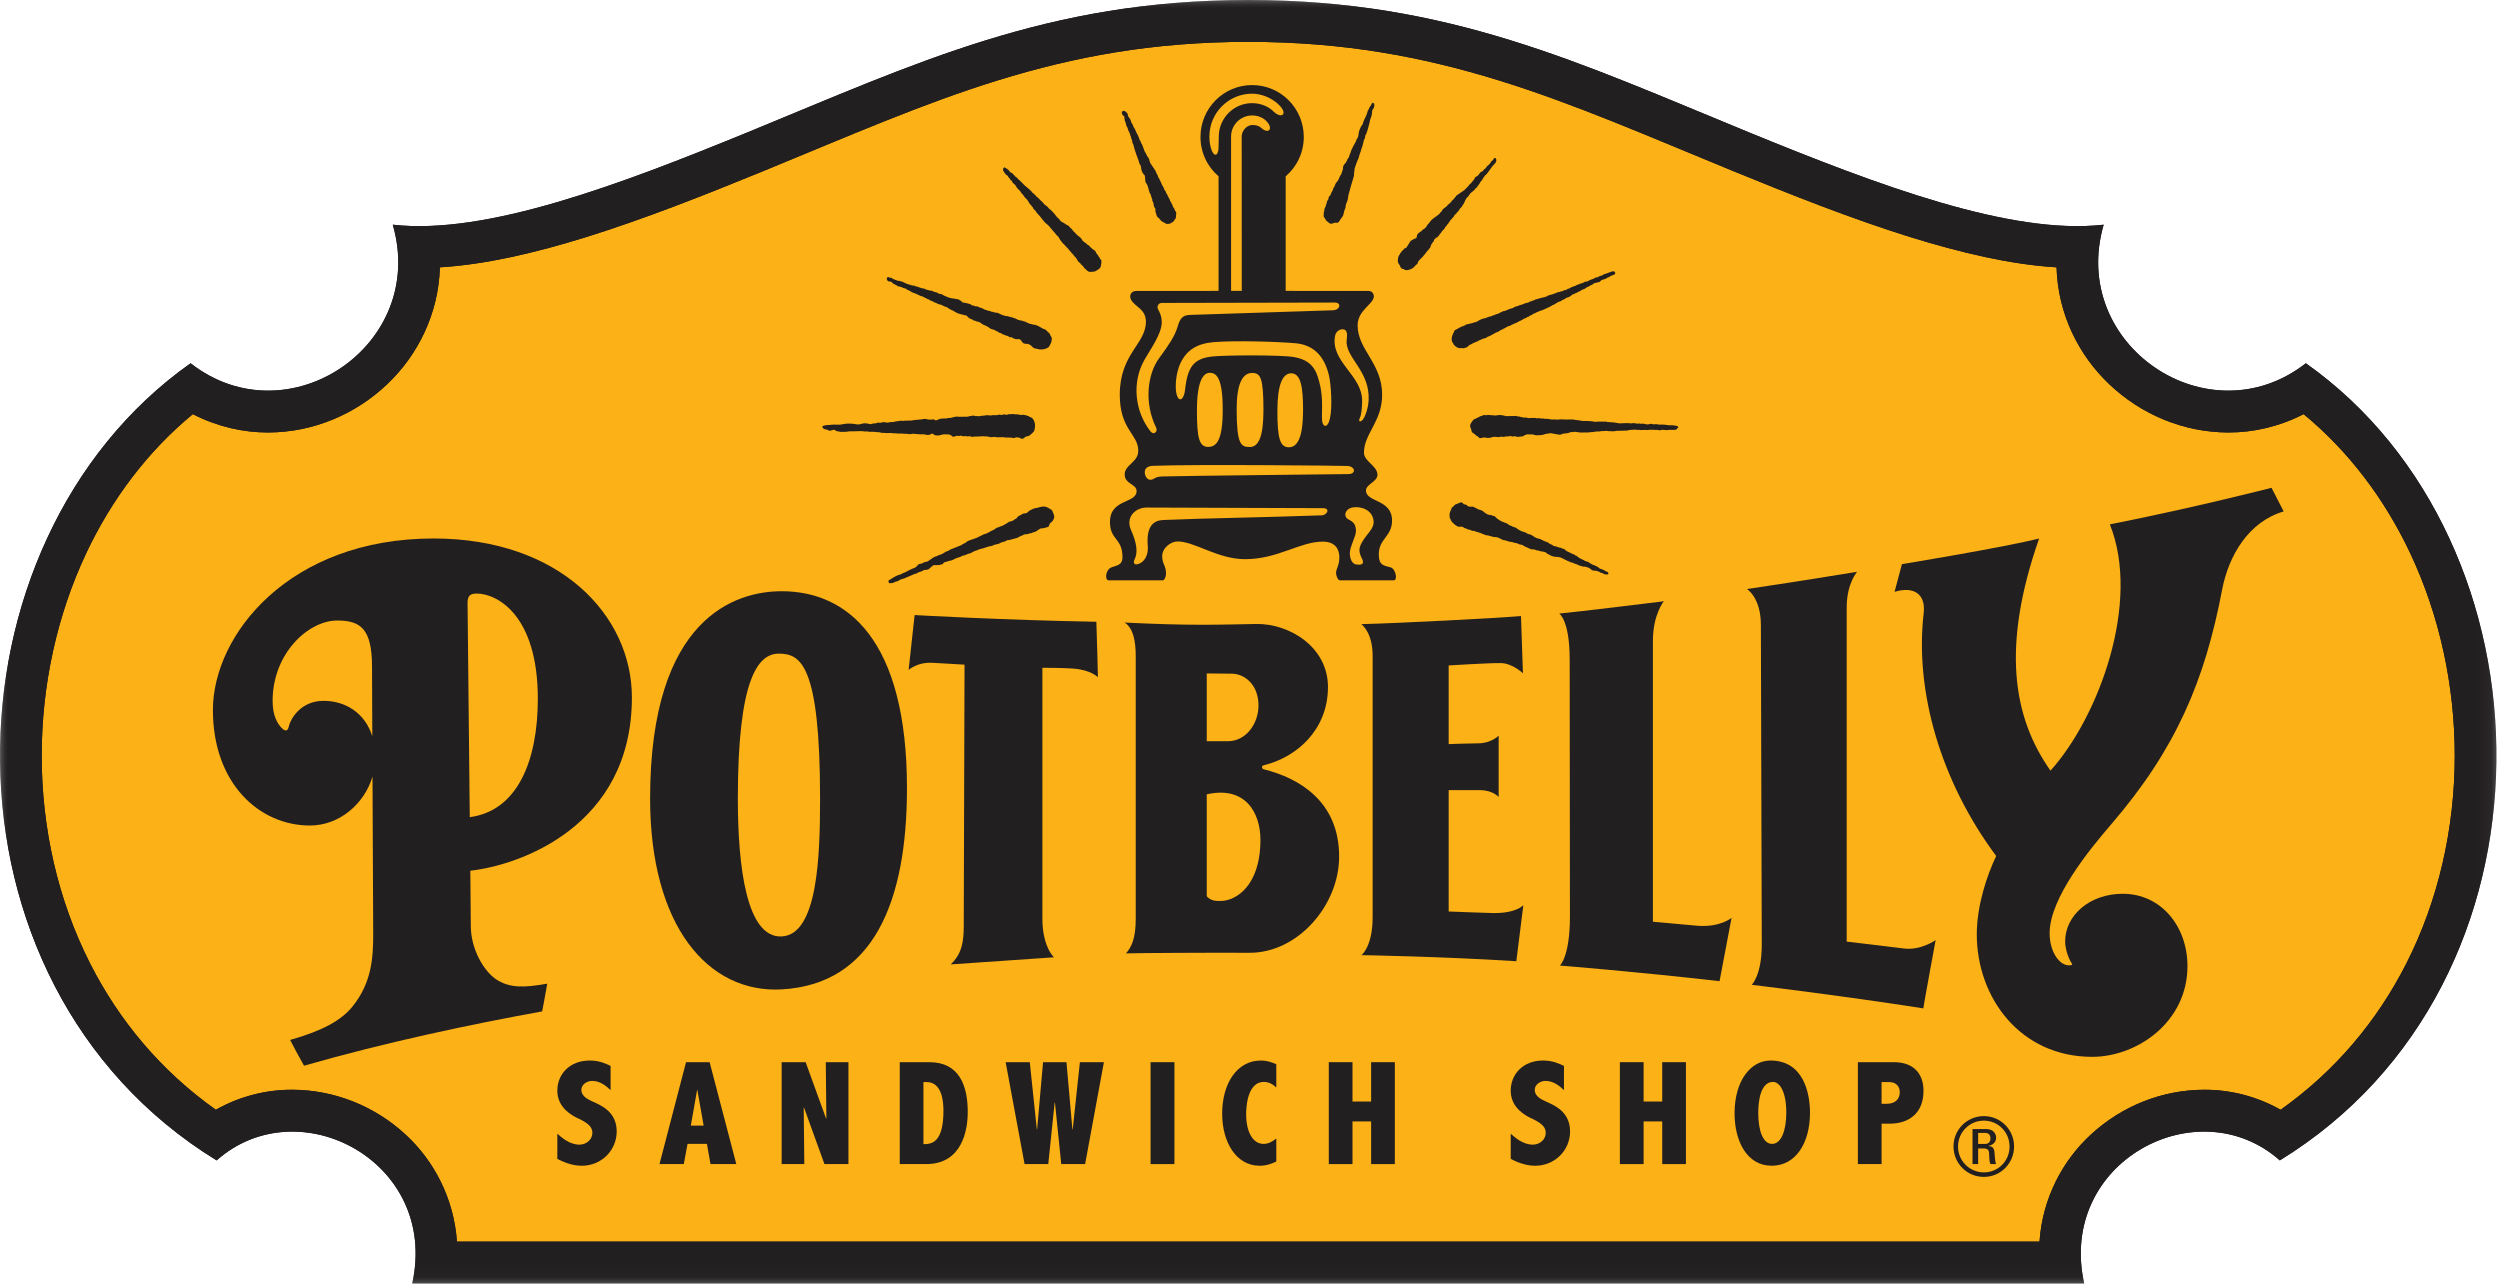
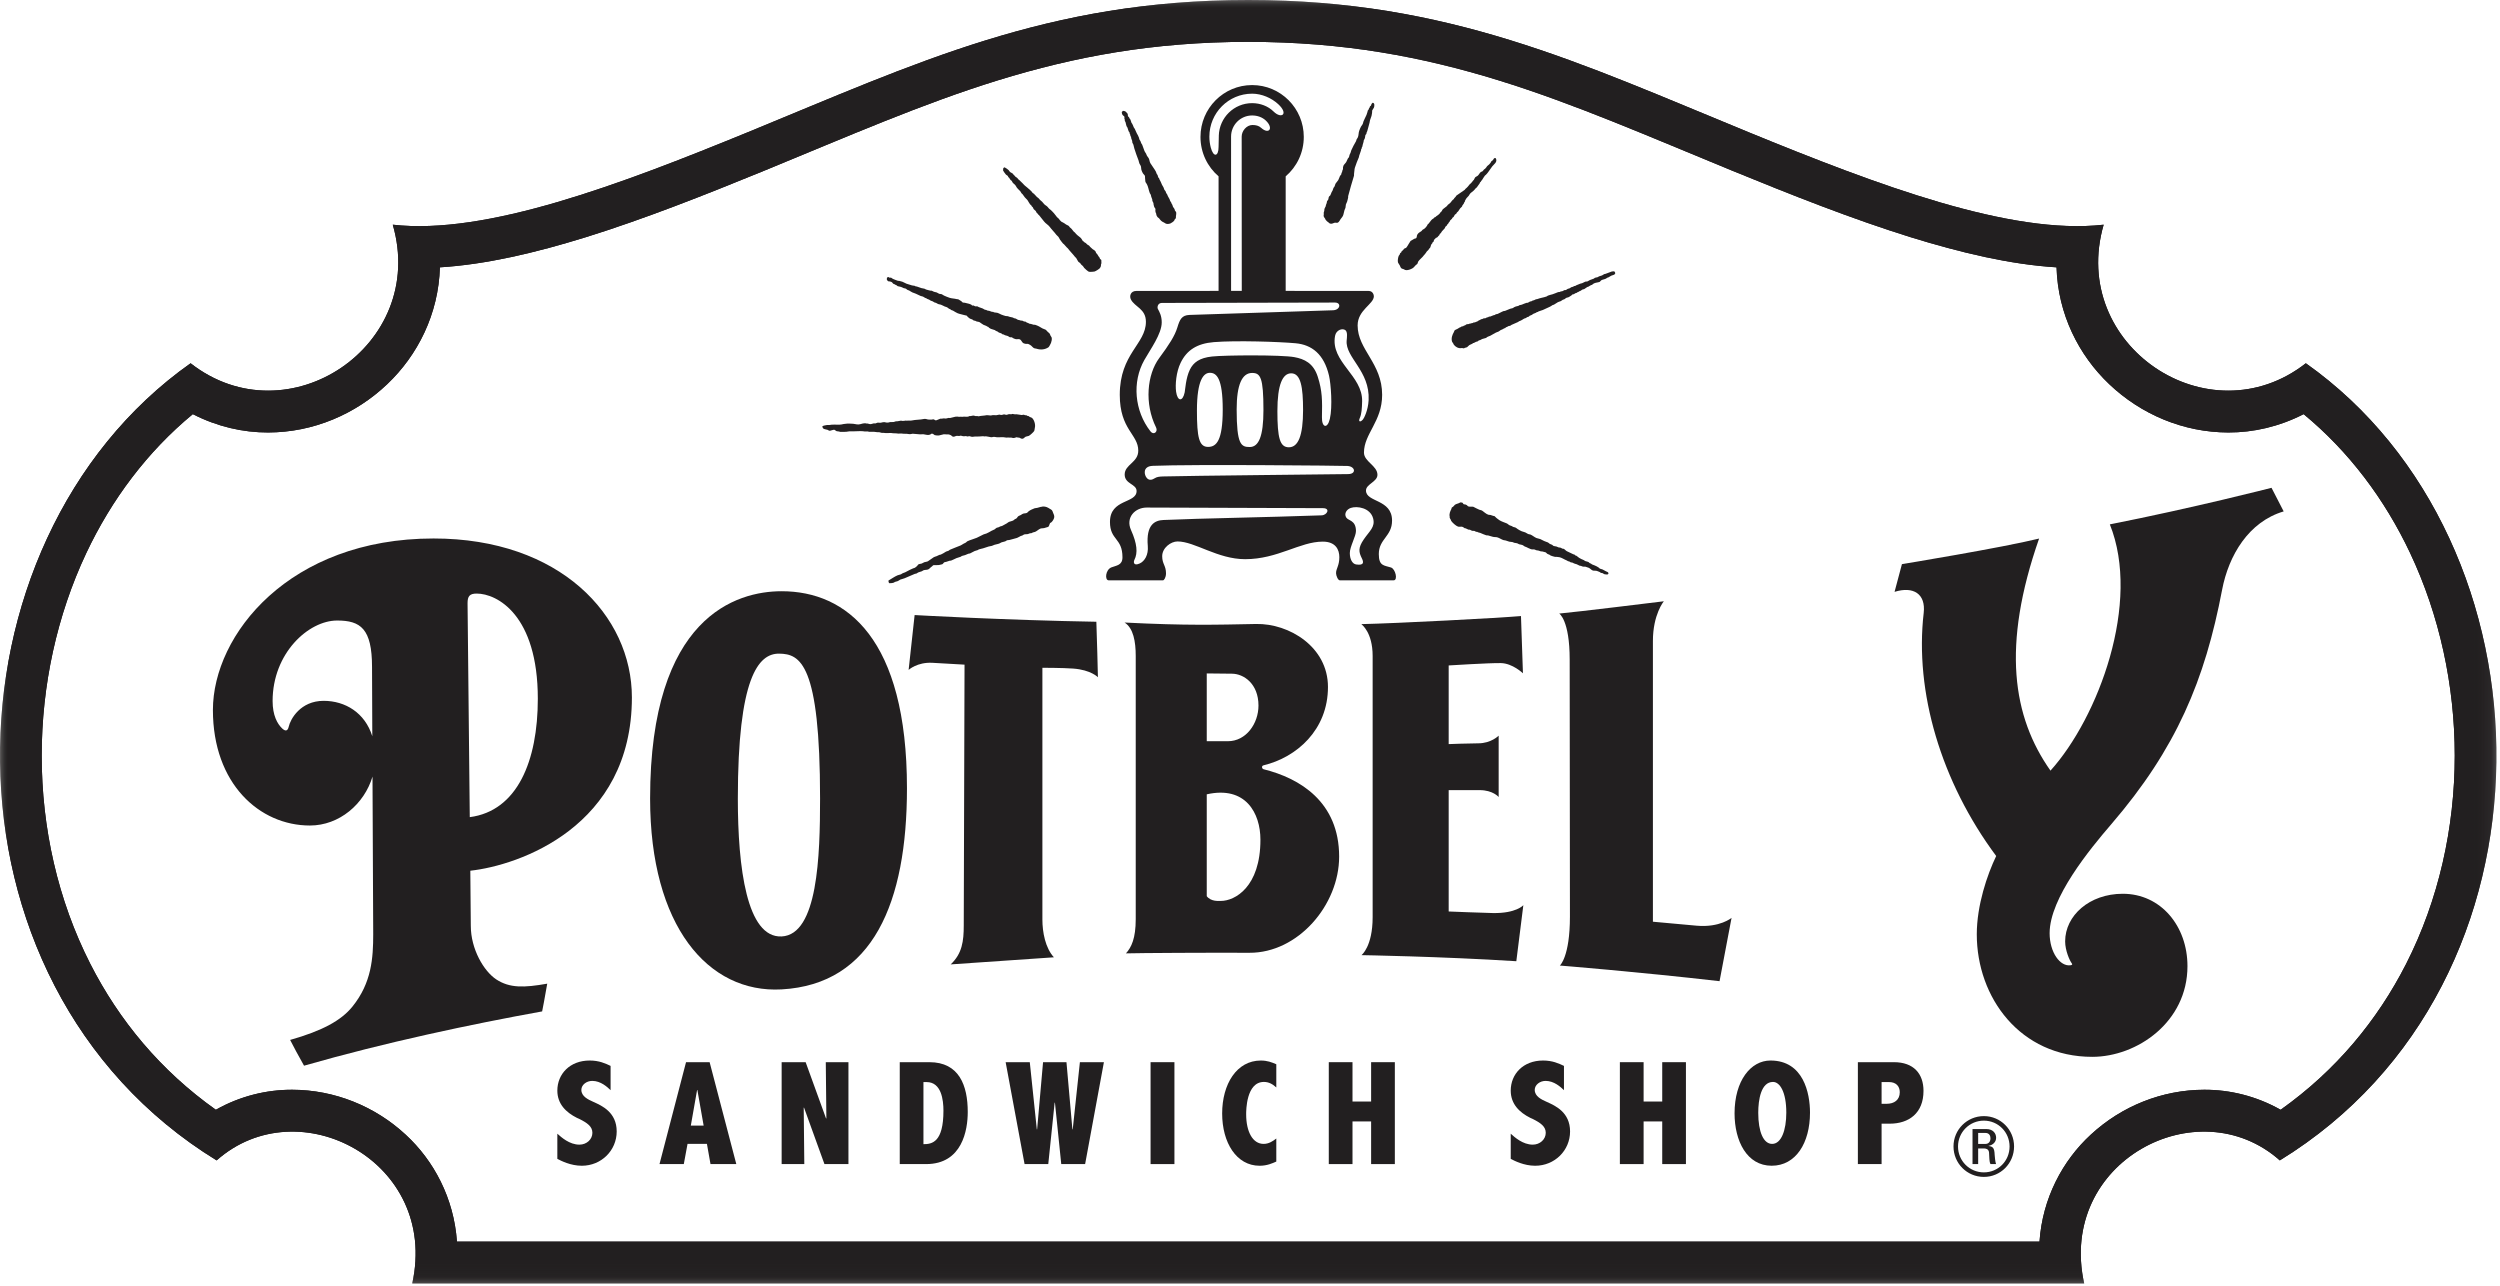
<svg xmlns="http://www.w3.org/2000/svg" xmlns:xlink="http://www.w3.org/1999/xlink" width="140px" height="72px" viewBox="0 0 140 72" version="1.1">
  <title>D105240D-3566-47EE-B73F-3E34C083DF79</title>
  <desc>Created with sketchtool.</desc>
  <defs>
    <polygon id="path-1" points="0 71.873 139.8 71.873 139.8 0 0 0" />
  </defs>
  <g id="Symbols" stroke="none" stroke-width="1" fill="none" fill-rule="evenodd">
    <g id="Nav---Signed-Out" transform="translate(-21, -23)">
      <g id="Group-3">
        <g transform="translate(20, 20)">
          <g id="-g-logo" transform="translate(1, 3)">
-             <path d="M24.721,70.419 C24.772,68.462 24.169,66.618 22.956,65.099 C21.364,63.106 18.9,61.916 16.364,61.916 C14.801,61.916 13.331,62.36 12.057,63.208 C5.579,58.852 1.733,51.624 1.463,43.219 C1.193,34.787 4.715,26.805 10.708,22.126 C12.028,22.917 13.497,23.33 15.015,23.33 C17.753,23.33 20.386,21.996 22.057,19.761 C23.302,18.096 23.874,16.142 23.734,14.116 C29.099,14.033 35.918,11.417 42.451,8.74 C43.329,8.38 44.189,8.023 45.037,7.671 C53.069,4.335 60.006,1.454 69.9,1.454 C79.794,1.454 86.731,4.335 94.765,7.671 C95.612,8.023 96.472,8.38 97.349,8.74 C103.883,11.418 110.703,14.033 116.066,14.116 C115.926,16.142 116.498,18.098 117.744,19.762 C119.415,21.996 122.047,23.33 124.786,23.33 C126.304,23.33 127.773,22.916 129.092,22.126 C135.086,26.805 138.607,34.787 138.337,43.219 C138.067,51.624 134.221,58.852 127.743,63.208 C126.469,62.36 125,61.916 123.436,61.916 C120.901,61.916 118.436,63.106 116.845,65.099 C115.632,66.618 115.028,68.462 115.08,70.419 L24.721,70.419 L24.721,70.419 Z" id="Fill-1" fill="#FCB116" />
            <path d="M110.777,64.06 L111.182,64.06 C111.376,64.06 111.467,63.914 111.467,63.742 C111.467,63.601 111.394,63.444 111.182,63.444 L110.777,63.444 L110.777,64.06 Z M110.777,65.187 L110.461,65.187 L110.461,63.227 L111.236,63.227 C111.611,63.227 111.783,63.47 111.783,63.716 C111.783,63.947 111.607,64.123 111.358,64.168 L111.358,64.176 C111.602,64.204 111.688,64.281 111.701,64.675 C111.706,64.761 111.733,65.065 111.778,65.187 L111.467,65.187 C111.39,65.052 111.408,64.797 111.386,64.535 C111.363,64.327 111.182,64.313 111.092,64.313 L110.777,64.313 L110.777,65.187 Z M109.649,64.204 C109.649,65.01 110.294,65.653 111.097,65.653 C111.9,65.653 112.536,65.01 112.536,64.204 C112.536,63.403 111.9,62.756 111.097,62.756 C110.294,62.756 109.649,63.403 109.649,64.204 L109.649,64.204 Z M112.788,64.2 C112.788,65.151 112.031,65.907 111.097,65.907 C110.158,65.907 109.396,65.151 109.396,64.2 C109.396,63.257 110.158,62.502 111.097,62.502 C112.031,62.502 112.788,63.257 112.788,64.2 L112.788,64.2 Z" id="Fill-3" fill="#221F20" />
            <path d="M32.305,62.599 C31.705,62.297 31.211,61.828 31.211,61.074 C31.211,60.151 31.904,59.389 33.024,59.389 C33.542,59.389 33.901,59.549 34.193,59.69 L34.193,61.049 C34.009,60.873 33.642,60.53 33.166,60.53 C32.84,60.53 32.556,60.755 32.556,61.033 C32.556,61.401 32.94,61.577 33.241,61.711 C33.709,61.92 34.535,62.289 34.535,63.361 C34.535,64.426 33.675,65.282 32.581,65.282 C31.946,65.282 31.404,64.997 31.211,64.896 L31.211,63.487 C31.437,63.689 31.889,64.1 32.448,64.1 C32.849,64.1 33.174,63.807 33.174,63.437 C33.174,63.085 32.89,62.884 32.439,62.658 L32.305,62.599 Z" id="Fill-5" fill="#221F20" />
            <path d="M39.053,61.04 L39.037,61.04 L38.686,63.035 L39.404,63.035 L39.053,61.04 Z M39.739,59.482 L41.233,65.189 L39.788,65.189 L39.588,64.058 L38.502,64.058 L38.293,65.189 L36.932,65.189 L38.418,59.482 L39.739,59.482 Z" id="Fill-7" fill="#221F20" />
            <polygon id="Fill-9" fill="#221F20" points="46.258 62.631 46.277 62.631 46.244 59.482 47.513 59.482 47.513 65.189 46.169 65.189 45.027 62.03 45.008 62.03 45.041 65.189 43.772 65.189 43.772 59.482 45.116 59.482" />
            <path d="M51.713,60.596 L51.713,64.074 C52.198,64.074 52.833,63.965 52.833,62.197 C52.833,61.61 52.724,60.596 51.889,60.596 L51.713,60.596 Z M52.047,59.482 C53.709,59.482 54.194,60.78 54.194,62.272 C54.194,63.27 53.893,65.189 51.863,65.189 L50.386,65.189 L50.386,59.482 L52.047,59.482 Z" id="Fill-11" fill="#221F20" />
            <polygon id="Fill-13" fill="#221F20" points="60.054 63.242 60.073 63.242 60.474 59.482 61.819 59.482 60.767 65.189 59.43 65.189 59.077 61.748 59.06 61.748 58.703 65.189 57.376 65.189 56.316 59.482 57.668 59.482 58.062 63.242 58.079 63.242 58.411 59.482 59.722 59.482" />
            <mask id="mask-2" fill="white">
              <use xlink:href="#path-1" />
            </mask>
            <g id="Clip-16" />
            <polygon id="Fill-15" fill="#221F20" mask="url(#mask-2)" points="64.432 65.189 65.768 65.189 65.768 59.482 64.432 59.482" />
            <path d="M71.473,60.898 C71.272,60.713 71.055,60.588 70.779,60.588 C69.785,60.588 69.785,62.197 69.785,62.398 C69.785,63.378 70.152,64.058 70.762,64.058 C71.055,64.058 71.281,63.906 71.473,63.756 L71.473,65.047 C71.263,65.14 70.963,65.282 70.537,65.282 C69.242,65.282 68.441,63.99 68.441,62.356 C68.441,60.713 69.251,59.39 70.604,59.39 C70.963,59.39 71.205,59.482 71.473,59.599 L71.473,60.898 Z" id="Fill-17" fill="#221F20" mask="url(#mask-2)" />
            <polygon id="Fill-18" fill="#221F20" mask="url(#mask-2)" points="75.74 59.482 75.74 61.686 76.783 61.686 76.783 59.482 78.111 59.482 78.111 65.189 76.783 65.189 76.783 62.8 75.74 62.8 75.74 65.189 74.412 65.189 74.412 59.482" />
            <path d="M85.694,62.599 C85.092,62.297 84.601,61.828 84.601,61.074 C84.601,60.151 85.293,59.389 86.412,59.389 C86.93,59.389 87.289,59.549 87.582,59.69 L87.582,61.049 C87.398,60.873 87.031,60.53 86.554,60.53 C86.229,60.53 85.945,60.755 85.945,61.033 C85.945,61.401 86.328,61.577 86.63,61.711 C87.097,61.92 87.924,62.289 87.924,63.361 C87.924,64.426 87.063,65.282 85.97,65.282 C85.335,65.282 84.792,64.997 84.601,64.896 L84.601,63.487 C84.825,63.689 85.277,64.1 85.836,64.1 C86.236,64.1 86.562,63.807 86.562,63.437 C86.562,63.085 86.279,62.884 85.827,62.658 L85.694,62.599 Z" id="Fill-19" fill="#221F20" mask="url(#mask-2)" />
            <polygon id="Fill-20" fill="#221F20" mask="url(#mask-2)" points="92.042 59.482 92.042 61.686 93.085 61.686 93.085 59.482 94.412 59.482 94.412 65.189 93.085 65.189 93.085 62.8 92.042 62.8 92.042 65.189 90.713 65.189 90.713 59.482" />
            <path d="M98.462,62.315 C98.462,63.387 98.755,64.058 99.24,64.058 C99.749,64.058 100.033,63.303 100.033,62.306 C100.033,61.157 99.674,60.588 99.289,60.588 C98.613,60.588 98.462,61.594 98.462,62.315 M101.36,62.306 C101.36,64.007 100.567,65.281 99.214,65.281 C97.82,65.281 97.135,63.89 97.135,62.348 C97.135,60.512 98.046,59.389 99.147,59.389 C100.993,59.389 101.36,61.216 101.36,62.306" id="Fill-21" fill="#221F20" mask="url(#mask-2)" />
            <path d="M105.369,60.596 L105.369,61.812 L105.661,61.812 C106.071,61.812 106.387,61.601 106.387,61.165 C106.387,60.822 106.171,60.596 105.787,60.596 L105.369,60.596 Z M106.062,59.482 C107.164,59.482 107.716,60.127 107.716,61.09 C107.716,62.331 106.906,62.926 105.82,62.926 L105.369,62.926 L105.369,65.189 L104.041,65.189 L104.041,59.482 L106.062,59.482 Z" id="Fill-22" fill="#221F20" mask="url(#mask-2)" />
            <path d="M61.483,37.925 C61.483,37.925 61.425,35.406 61.396,34.818 C56.26,34.73 51.219,34.443 51.219,34.443 L50.883,37.514 C50.883,37.514 51.365,37.07 52.214,37.117 C52.99,37.161 54.014,37.22 54.014,37.22 C54.014,37.22 53.97,50.966 53.97,51.832 C53.97,52.699 53.882,53.404 53.238,54.006 C55.243,53.874 58.359,53.654 59.018,53.609 C58.535,53.081 58.374,52.199 58.374,51.494 L58.374,37.396 C58.374,37.396 59.501,37.396 60.1,37.44 C61.095,37.513 61.483,37.925 61.483,37.925" id="Fill-23" fill="#221F20" mask="url(#mask-2)" />
            <path d="M67.578,44.482 C69.763,43.991 70.584,45.542 70.584,47.022 C70.584,49.678 69.151,50.452 68.368,50.452 C68.243,50.452 67.812,50.496 67.578,50.187 L67.578,44.482 Z M67.578,37.712 C68.082,37.712 68.668,37.727 68.982,37.727 C69.648,37.727 70.475,38.288 70.475,39.511 C70.475,40.519 69.782,41.508 68.763,41.508 L67.578,41.508 L67.578,37.712 Z M62.976,34.862 C66.494,35.039 68.075,34.987 70.342,34.943 C72.192,34.907 74.366,36.224 74.366,38.469 C74.366,40.885 72.603,42.414 70.756,42.859 C70.631,42.89 70.659,43.052 70.767,43.079 C72.783,43.58 74.992,44.899 74.992,47.97 C74.992,50.68 72.69,53.37 69.966,53.356 C67.826,53.345 63.777,53.367 63.053,53.389 C63.36,53.048 63.601,52.551 63.601,51.472 L63.601,36.736 C63.601,35.931 63.47,35.174 62.976,34.862 L62.976,34.862 Z" id="Fill-24" fill="#221F20" mask="url(#mask-2)" />
            <path d="M76.232,34.951 C78.24,34.907 83.925,34.609 85.175,34.499 C85.198,35.259 85.285,37.705 85.285,37.705 C85.285,37.705 84.704,37.143 84.045,37.133 C83.387,37.122 81.126,37.265 81.126,37.265 L81.126,41.67 C81.126,41.67 82.266,41.626 82.783,41.626 C83.507,41.626 83.925,41.197 83.925,41.197 L83.925,44.632 C83.925,44.632 83.607,44.247 82.861,44.247 L81.126,44.247 L81.126,51.043 C81.126,51.043 83.091,51.123 83.607,51.131 C84.912,51.153 85.307,50.691 85.307,50.691 C85.307,50.691 84.941,53.612 84.914,53.828 C80.668,53.56 76.243,53.488 76.243,53.488 C76.243,53.488 76.868,53.014 76.868,51.362 L76.868,36.736 C76.868,35.403 76.253,34.971 76.232,34.951" id="Fill-25" fill="#221F20" mask="url(#mask-2)" />
            <path d="M87.316,34.359 C88.28,34.273 92.842,33.713 93.178,33.671 C93.171,33.671 92.563,34.41 92.563,35.896 L92.563,51.616 C92.563,51.616 94.558,51.799 95.015,51.839 C96.309,51.954 96.967,51.401 96.967,51.401 C96.967,51.401 96.331,54.738 96.295,54.946 C91.662,54.415 87.351,54.071 87.351,54.071 C87.351,54.071 87.916,53.597 87.916,51.323 C87.916,50.705 87.902,37.453 87.902,36.936 C87.902,34.725 87.32,34.362 87.316,34.359" id="Fill-26" fill="#221F20" mask="url(#mask-2)" />
-             <path d="M97.828,32.987 C97.828,32.987 100.713,32.562 103.996,32.02 C104.005,32.028 103.415,32.653 103.415,34.022 L103.415,52.731 C103.415,52.731 105.917,53.022 106.607,53.114 C107.564,53.241 108.395,52.646 108.395,52.646 C108.395,52.646 107.729,56.26 107.705,56.469 C103.057,55.742 98.094,55.15 98.094,55.15 C98.094,55.15 98.659,54.633 98.659,52.889 C98.659,51.144 98.609,35.723 98.609,34.997 C98.609,33.453 97.828,32.987 97.828,32.987" id="Fill-27" fill="#221F20" mask="url(#mask-2)" />
            <path d="M106.095,33.144 C106.198,32.776 106.508,31.592 106.508,31.592 C106.508,31.592 112.084,30.677 114.19,30.159 C112.083,36.184 112.706,40.148 114.827,43.156 C117.517,40.172 119.91,33.735 118.151,29.365 C122.838,28.441 127.205,27.317 127.205,27.317 C127.205,27.317 127.699,28.275 127.886,28.639 C125.921,29.218 124.806,31.105 124.439,33.023 C123.474,38.088 121.877,41.92 118.232,46.156 C117.037,47.545 114.779,50.286 114.779,52.258 C114.779,53.34 115.371,54.142 115.953,54.054 C116.05,54.039 116.069,54.01 116.009,53.932 C115.904,53.793 115.648,53.235 115.648,52.717 C115.648,51.277 117.004,50.051 118.876,50.051 C121.004,50.051 122.498,51.855 122.498,54.105 C122.498,57.237 119.673,59.183 117.165,59.183 C113.134,59.183 110.7,55.871 110.7,52.32 C110.7,50.702 111.282,48.983 111.787,47.937 C108.687,43.769 107.215,38.733 107.727,34.326 C107.851,33.256 107.149,32.815 106.095,33.144" id="Fill-28" fill="#221F20" mask="url(#mask-2)" />
            <path d="M43.633,36.604 C42.46,36.59 41.319,37.968 41.319,44.717 C41.319,48.599 41.819,52.53 43.77,52.441 C45.799,52.348 45.924,47.925 45.924,44.717 C45.924,37.148 44.808,36.617 43.633,36.604 M43.77,33.109 C41.265,33.109 36.406,34.504 36.406,44.717 C36.406,51.861 39.656,55.634 43.77,55.406 C48.895,55.122 50.79,50.533 50.79,44.142 C50.79,35.776 47.419,33.109 43.77,33.109" id="Fill-29" fill="#221F20" mask="url(#mask-2)" />
            <path d="M26.307,45.76 C26.254,40.651 26.185,34.149 26.183,33.781 C26.183,33.395 26.292,33.24 26.694,33.24 C27.83,33.24 30.118,34.429 30.118,39.129 C30.118,42.618 28.97,45.413 26.307,45.76 M18.123,39.247 C16.824,39.247 16.262,40.275 16.17,40.69 C16.111,40.956 15.973,40.958 15.797,40.789 C15.533,40.536 15.266,40.064 15.266,39.259 C15.266,36.574 17.278,34.749 18.881,34.749 C20.187,34.749 20.834,35.201 20.834,37.352 C20.834,37.862 20.84,39.362 20.849,41.23 C20.439,39.918 19.338,39.247 18.123,39.247 M35.386,39.056 C35.386,34.463 31.352,30.155 24.28,30.155 C16.194,30.155 11.923,35.55 11.923,39.76 C11.923,43.892 14.536,46.229 17.355,46.229 C19.002,46.229 20.4,45.027 20.86,43.49 C20.878,47.305 20.9,51.567 20.9,52.31 C20.9,53.657 20.811,55.036 19.739,56.366 C19.112,57.145 18.055,57.724 16.247,58.236 C16.357,58.467 16.795,59.271 17.026,59.679 C21.598,58.368 26.374,57.359 30.36,56.639 C30.36,56.639 30.54,55.73 30.645,55.085 C29.343,55.317 28.539,55.338 27.79,54.846 C27.097,54.389 26.365,53.154 26.365,51.847 C26.365,51.614 26.354,50.425 26.338,48.76 C29.034,48.466 35.386,46.312 35.386,39.056" id="Fill-30" fill="#221F20" mask="url(#mask-2)" />
            <path d="M127.714,62.147 C126.364,61.383 124.876,61.021 123.436,61.026 C121.075,61.031 118.813,61.942 117.087,63.538 C115.502,64.995 114.379,67.105 114.212,69.529 L69.9,69.529 L25.589,69.529 C25.42,67.105 24.298,64.995 22.714,63.538 C20.987,61.942 18.726,61.031 16.364,61.026 C14.924,61.021 13.436,61.383 12.087,62.147 C8.992,59.953 6.672,57.145 5.059,53.981 C3.236,50.401 2.335,46.36 2.336,42.316 C2.335,38.383 3.189,34.457 4.829,30.978 C6.251,27.965 8.253,25.292 10.798,23.192 C12.155,23.89 13.608,24.223 15.015,24.219 C17.545,24.214 19.913,23.197 21.683,21.515 C23.391,19.896 24.559,17.584 24.635,14.971 C27.234,14.81 29.984,14.157 32.831,13.276 C36.1,12.256 39.486,10.915 42.787,9.563 C47.508,7.626 51.639,5.81 55.892,4.496 C60.148,3.183 64.53,2.347 69.9,2.344 C75.27,2.347 79.652,3.183 83.909,4.496 C88.161,5.81 92.293,7.626 97.014,9.563 C100.314,10.915 103.701,12.256 106.971,13.276 C109.816,14.157 112.566,14.81 115.166,14.971 C115.241,17.584 116.409,19.896 118.118,21.515 C119.887,23.197 122.255,24.214 124.785,24.219 C126.193,24.223 127.646,23.89 129.003,23.192 C131.548,25.292 133.55,27.965 134.971,30.978 C136.612,34.457 137.466,38.383 137.465,42.316 C137.465,46.36 136.564,50.401 134.742,53.981 C133.129,57.145 130.809,59.953 127.714,62.147 M129.127,20.343 C123.688,24.596 115.846,19.347 117.805,12.583 C112.594,13.18 105.116,10.352 97.897,7.394 C88.527,3.552 81.131,-2.48275853e-05 69.9,-2.48275853e-05 C58.669,-2.48275853e-05 51.274,3.552 41.904,7.394 C34.685,10.352 27.206,13.18 21.995,12.583 C23.954,19.347 16.112,24.596 10.674,20.343 C-3.491,30.349 -4.105,55.014 12.131,64.982 C16.726,60.903 24.598,65.066 23.085,71.873 L69.9,71.873 L116.715,71.873 C115.202,65.066 123.075,60.903 127.669,64.982 C143.905,55.014 143.291,30.349 129.127,20.343" id="Fill-31" fill="#221F20" mask="url(#mask-2)" />
            <path d="M76.865,5.755 C76.993,5.756 76.974,5.946 76.937,6.032 C76.915,6.083 76.868,6.126 76.847,6.178 C76.83,6.217 76.849,6.27 76.835,6.322 C76.823,6.369 76.821,6.437 76.805,6.491 C76.783,6.566 76.746,6.659 76.721,6.732 C76.705,6.778 76.712,6.818 76.696,6.865 C76.646,7.022 76.618,7.185 76.565,7.346 C76.557,7.371 76.536,7.402 76.529,7.425 C76.518,7.458 76.528,7.485 76.51,7.509 C76.498,7.528 76.473,7.539 76.463,7.563 C76.453,7.622 76.443,7.68 76.433,7.738 C76.416,7.789 76.383,7.825 76.367,7.871 C76.365,7.893 76.363,7.915 76.361,7.937 C76.344,7.994 76.323,8.067 76.307,8.124 C76.303,8.15 76.299,8.177 76.295,8.202 C76.29,8.217 76.27,8.231 76.265,8.245 C76.262,8.265 76.261,8.285 76.258,8.305 C76.251,8.326 76.229,8.348 76.223,8.365 C76.221,8.385 76.218,8.405 76.217,8.425 C76.183,8.519 76.148,8.632 76.114,8.721 C76.109,8.749 76.102,8.777 76.097,8.805 C76.016,8.991 75.939,9.19 75.874,9.39 C75.841,9.494 75.85,9.618 75.827,9.727 C75.816,9.773 75.835,9.808 75.82,9.854 C75.703,10.221 75.599,10.608 75.496,10.986 L75.496,11.059 C75.477,11.14 75.463,11.22 75.436,11.3 C75.419,11.349 75.386,11.4 75.37,11.451 C75.352,11.51 75.365,11.573 75.346,11.637 C75.333,11.683 75.306,11.724 75.292,11.765 C75.257,11.869 75.251,11.978 75.208,12.078 C75.176,12.151 75.113,12.214 75.07,12.276 C75.023,12.342 74.994,12.422 74.926,12.463 C74.868,12.499 74.802,12.455 74.728,12.476 C74.656,12.495 74.58,12.557 74.475,12.518 C74.442,12.505 74.423,12.477 74.397,12.457 C74.342,12.416 74.281,12.376 74.241,12.319 C74.222,12.292 74.217,12.263 74.2,12.234 C74.177,12.198 74.14,12.165 74.128,12.12 C74.115,12.076 74.126,12.032 74.133,11.999 C74.131,11.969 74.129,11.939 74.128,11.909 C74.134,11.876 74.149,11.84 74.157,11.813 C74.169,11.772 74.157,11.742 74.169,11.698 C74.184,11.643 74.229,11.589 74.247,11.535 L74.247,11.493 C74.257,11.458 74.283,11.408 74.295,11.373 C74.302,11.338 74.308,11.304 74.313,11.27 C74.325,11.239 74.359,11.22 74.373,11.192 C74.404,11.135 74.393,11.056 74.427,11.005 C74.449,10.984 74.472,10.964 74.493,10.945 C74.527,10.891 74.538,10.83 74.566,10.77 C74.581,10.734 74.618,10.694 74.631,10.655 C74.651,10.602 74.656,10.549 74.686,10.505 C74.698,10.485 74.722,10.467 74.733,10.444 C74.762,10.391 74.766,10.321 74.8,10.27 C74.843,10.205 74.902,10.151 74.944,10.083 C74.987,10.01 75.001,9.928 75.04,9.854 C75.057,9.822 75.095,9.796 75.112,9.764 C75.116,9.737 75.119,9.711 75.124,9.685 C75.13,9.671 75.149,9.656 75.153,9.643 C75.162,9.606 75.17,9.571 75.178,9.534 C75.184,9.517 75.203,9.493 75.208,9.474 L75.208,9.371 C75.215,9.347 75.221,9.308 75.232,9.281 C75.257,9.222 75.332,9.153 75.37,9.101 C75.42,9.031 75.439,8.946 75.484,8.871 C75.495,8.852 75.521,8.836 75.532,8.817 C75.559,8.775 75.556,8.725 75.574,8.673 C75.589,8.631 75.618,8.585 75.634,8.546 C75.652,8.502 75.652,8.463 75.671,8.419 C75.746,8.243 75.847,8.062 75.941,7.901 C75.949,7.873 75.956,7.845 75.964,7.817 C75.988,7.775 76.024,7.728 76.043,7.684 C76.089,7.573 76.074,7.421 76.121,7.31 C76.148,7.246 76.18,7.147 76.217,7.088 C76.245,7.04 76.291,6.993 76.313,6.943 C76.334,6.895 76.335,6.853 76.355,6.798 C76.4,6.678 76.474,6.556 76.523,6.437 C76.546,6.382 76.56,6.326 76.577,6.274 C76.583,6.246 76.589,6.217 76.595,6.19 C76.607,6.178 76.619,6.165 76.631,6.153 C76.65,6.124 76.652,6.095 76.667,6.063 C76.673,6.05 76.691,6.038 76.696,6.027 C76.709,6.001 76.706,5.976 76.721,5.954 C76.74,5.94 76.758,5.926 76.775,5.912 C76.79,5.889 76.787,5.861 76.799,5.834 C76.813,5.802 76.843,5.779 76.865,5.755" id="Fill-32" fill="#221F20" mask="url(#mask-2)" />
            <path d="M62.88,6.207 C63.013,6.212 63.052,6.252 63.109,6.328 C63.121,6.34 63.133,6.352 63.145,6.364 C63.168,6.41 63.148,6.479 63.175,6.521 C63.19,6.535 63.207,6.549 63.222,6.563 C63.24,6.586 63.242,6.616 63.259,6.642 C63.269,6.651 63.279,6.662 63.289,6.672 C63.325,6.73 63.333,6.807 63.361,6.87 C63.37,6.892 63.391,6.912 63.403,6.931 C63.441,6.99 63.457,7.056 63.487,7.124 C63.501,7.155 63.529,7.185 63.547,7.214 C63.595,7.294 63.613,7.388 63.661,7.467 C63.704,7.539 63.752,7.625 63.781,7.708 C63.796,7.751 63.794,7.779 63.811,7.817 C63.826,7.848 63.858,7.882 63.871,7.913 C63.89,7.954 63.892,7.991 63.913,8.027 C63.927,8.05 63.951,8.075 63.961,8.1 C64.014,8.22 64.042,8.344 64.093,8.462 C64.115,8.51 64.151,8.557 64.178,8.6 C64.201,8.639 64.207,8.687 64.232,8.727 C64.262,8.773 64.307,8.819 64.333,8.871 C64.372,8.948 64.375,9.058 64.417,9.131 C64.513,9.295 64.64,9.443 64.73,9.612 C64.752,9.654 64.756,9.698 64.778,9.739 C64.79,9.762 64.815,9.781 64.826,9.806 C64.846,9.852 64.843,9.9 64.868,9.944 C64.88,9.955 64.892,9.964 64.905,9.974 C64.912,9.997 64.92,10.019 64.928,10.041 C64.986,10.136 65.026,10.239 65.072,10.348 C65.092,10.393 65.129,10.448 65.156,10.493 C65.18,10.533 65.181,10.584 65.204,10.625 C65.222,10.655 65.253,10.681 65.271,10.71 C65.288,10.74 65.291,10.772 65.306,10.806 C65.322,10.84 65.353,10.877 65.372,10.908 C65.38,10.931 65.389,10.953 65.396,10.975 C65.43,11.031 65.471,11.101 65.499,11.162 C65.515,11.197 65.516,11.228 65.534,11.264 C65.545,11.285 65.57,11.305 65.583,11.325 C65.592,11.339 65.586,11.356 65.595,11.373 C65.61,11.404 65.641,11.443 65.654,11.475 C65.672,11.515 65.67,11.555 65.691,11.589 C65.715,11.628 65.757,11.665 65.775,11.71 C65.788,11.742 65.783,11.768 65.799,11.794 C65.817,11.824 65.854,11.848 65.864,11.885 C65.878,11.935 65.864,12.057 65.853,12.108 C65.844,12.146 65.859,12.185 65.847,12.217 C65.832,12.254 65.794,12.271 65.775,12.301 C65.768,12.319 65.762,12.337 65.757,12.355 C65.727,12.399 65.599,12.492 65.546,12.512 C65.475,12.539 65.365,12.556 65.288,12.524 C65.254,12.509 65.221,12.479 65.186,12.463 C65.031,12.395 65,12.345 64.905,12.223 C64.89,12.204 64.862,12.194 64.844,12.18 C64.811,12.156 64.776,12.087 64.76,12.048 C64.749,12.022 64.756,12 64.748,11.969 C64.74,11.941 64.72,11.911 64.712,11.885 C64.702,11.854 64.705,11.819 64.7,11.794 C64.702,11.762 64.704,11.73 64.706,11.698 C64.693,11.658 64.654,11.633 64.639,11.596 C64.619,11.542 64.611,11.488 64.597,11.433 C64.596,11.411 64.594,11.389 64.592,11.366 C64.576,11.327 64.544,11.289 64.532,11.246 C64.53,11.22 64.528,11.194 64.526,11.168 C64.51,11.111 64.483,11.056 64.466,11.005 C64.456,10.972 64.46,10.947 64.448,10.914 C64.434,10.879 64.403,10.847 64.388,10.812 C64.37,10.772 64.358,10.722 64.346,10.685 C64.318,10.603 64.312,10.524 64.279,10.444 C64.26,10.397 64.241,10.338 64.213,10.293 C64.192,10.259 64.162,10.236 64.148,10.191 C64.128,10.134 64.137,10.038 64.124,9.98 C64.121,9.938 64.119,9.896 64.117,9.854 C64.1,9.804 64.038,9.759 64.009,9.715 C63.976,9.663 63.947,9.594 63.925,9.534 C63.898,9.46 63.912,9.364 63.883,9.293 C63.863,9.243 63.825,9.199 63.806,9.155 C63.78,9.099 63.781,9.038 63.757,8.98 C63.671,8.769 63.595,8.538 63.523,8.317 C63.497,8.239 63.495,8.175 63.469,8.1 C63.455,8.058 63.422,8.023 63.409,7.979 C63.407,7.951 63.405,7.924 63.403,7.895 C63.388,7.842 63.358,7.777 63.343,7.726 L63.343,7.672 C63.336,7.654 63.315,7.636 63.307,7.618 C63.294,7.587 63.3,7.561 63.289,7.528 C63.283,7.511 63.264,7.491 63.259,7.473 L63.259,7.431 C63.249,7.403 63.218,7.377 63.205,7.353 C63.172,7.287 63.167,7.214 63.138,7.147 C63.126,7.118 63.097,7.093 63.085,7.063 C63.055,6.993 63.057,6.919 63.031,6.846 C63.021,6.821 62.996,6.793 62.988,6.768 L62.988,6.702 C62.983,6.683 62.968,6.657 62.964,6.635 C62.967,6.607 62.969,6.578 62.97,6.551 C62.961,6.513 62.92,6.488 62.892,6.467 C62.846,6.431 62.821,6.356 62.82,6.274 C62.844,6.258 62.862,6.228 62.88,6.207" id="Fill-33" fill="#221F20" mask="url(#mask-2)" />
            <path d="M83.704,8.848 C83.728,8.847 83.742,8.85 83.758,8.854 C83.886,9.069 83.661,9.192 83.566,9.317 C83.484,9.428 83.407,9.54 83.326,9.655 C83.291,9.704 83.243,9.757 83.2,9.799 C83.186,9.809 83.172,9.82 83.158,9.83 C83.095,9.911 83.048,10 82.989,10.089 C82.976,10.103 82.963,10.117 82.947,10.131 C82.938,10.144 82.939,10.159 82.929,10.173 C82.914,10.187 82.898,10.202 82.882,10.215 C82.869,10.234 82.87,10.256 82.858,10.276 C82.839,10.307 82.812,10.332 82.792,10.366 C82.766,10.41 82.733,10.45 82.702,10.493 C82.68,10.511 82.658,10.528 82.636,10.547 C82.559,10.652 82.477,10.723 82.371,10.8 C82.316,10.841 82.285,10.911 82.245,10.969 C82.216,11.012 82.161,11.045 82.131,11.089 C82.104,11.129 82.052,11.211 82.035,11.252 C82.033,11.27 82.031,11.288 82.029,11.307 C82.017,11.316 82.005,11.327 81.993,11.336 C81.982,11.357 81.986,11.378 81.975,11.396 C81.952,11.435 81.915,11.473 81.891,11.511 C81.885,11.529 81.879,11.547 81.873,11.566 C81.849,11.602 81.797,11.631 81.77,11.668 C81.73,11.724 81.699,11.781 81.657,11.837 C81.638,11.861 81.603,11.877 81.585,11.903 C81.57,11.925 81.566,11.95 81.549,11.969 C81.529,11.993 81.489,11.998 81.471,12.024 C81.442,12.067 81.428,12.109 81.399,12.15 C81.386,12.166 81.36,12.173 81.345,12.186 C81.327,12.202 81.323,12.234 81.309,12.252 C81.281,12.289 81.227,12.316 81.201,12.355 C81.188,12.374 81.188,12.396 81.177,12.416 C81.163,12.429 81.148,12.443 81.135,12.458 C81.117,12.484 81.111,12.512 81.092,12.536 C81.086,12.545 81.07,12.546 81.062,12.554 C81.043,12.575 81.037,12.609 81.02,12.632 C80.995,12.655 80.968,12.677 80.942,12.698 C80.925,12.726 80.924,12.757 80.906,12.784 C80.865,12.845 80.793,12.892 80.75,12.952 C80.727,12.983 80.713,13.017 80.69,13.048 C80.67,13.066 80.65,13.084 80.63,13.102 C80.613,13.127 80.611,13.158 80.594,13.181 C80.58,13.19 80.566,13.201 80.553,13.211 C80.531,13.239 80.509,13.274 80.48,13.295 C80.457,13.312 80.429,13.31 80.402,13.326 C80.386,13.335 80.383,13.359 80.372,13.373 C80.352,13.39 80.332,13.405 80.312,13.422 C80.29,13.452 80.301,13.501 80.281,13.53 C80.271,13.546 80.245,13.546 80.234,13.56 C80.218,13.581 80.218,13.611 80.204,13.632 C80.19,13.647 80.176,13.661 80.162,13.675 C80.122,13.735 80.12,13.827 80.078,13.886 C80.064,13.898 80.049,13.91 80.036,13.922 C80.014,13.953 80.007,13.981 79.982,14.006 C79.956,14.031 79.929,14.055 79.903,14.079 C79.866,14.131 79.823,14.213 79.777,14.253 C79.735,14.29 79.711,14.333 79.675,14.374 C79.597,14.462 79.482,14.551 79.417,14.651 C79.404,14.692 79.389,14.731 79.375,14.772 C79.355,14.804 79.312,14.818 79.285,14.845 C79.216,14.91 79.177,14.984 79.087,15.032 C78.99,15.081 78.833,15.158 78.685,15.116 C78.657,15.107 78.626,15.084 78.601,15.073 C78.559,15.056 78.519,15.055 78.487,15.032 C78.429,14.99 78.419,14.922 78.384,14.856 C78.357,14.805 78.309,14.755 78.288,14.699 C78.256,14.615 78.296,14.379 78.336,14.314 C78.346,14.297 78.368,14.281 78.378,14.265 C78.388,14.237 78.399,14.21 78.407,14.181 C78.428,14.165 78.448,14.15 78.469,14.133 C78.474,14.115 78.48,14.097 78.487,14.079 C78.516,14.052 78.547,14.026 78.577,14 C78.595,13.977 78.613,13.952 78.63,13.928 C78.674,13.9 78.731,13.896 78.763,13.856 C78.848,13.745 78.907,13.608 78.991,13.494 C78.998,13.484 79.187,13.376 79.207,13.368 C79.238,13.355 79.272,13.361 79.297,13.343 C79.354,13.304 79.332,13.2 79.369,13.139 C79.432,13.032 79.507,13.009 79.603,12.94 C79.623,12.915 79.643,12.891 79.664,12.867 C79.695,12.845 79.727,12.836 79.759,12.813 C79.81,12.777 79.882,12.693 79.916,12.638 C79.929,12.616 79.93,12.592 79.946,12.572 C79.963,12.556 79.982,12.54 80,12.524 C80.051,12.454 80.105,12.393 80.156,12.325 C80.188,12.282 80.229,12.264 80.276,12.234 C80.294,12.214 80.312,12.194 80.33,12.174 C80.347,12.168 80.366,12.162 80.384,12.156 C80.398,12.142 80.412,12.128 80.426,12.114 C80.488,12.067 80.576,12.015 80.624,11.957 C80.633,11.946 80.633,11.932 80.642,11.921 C80.672,11.891 80.702,11.861 80.732,11.831 C80.764,11.783 80.772,11.737 80.816,11.704 C80.888,11.65 80.953,11.596 81.027,11.541 C81.045,11.517 81.062,11.493 81.08,11.469 C81.136,11.427 81.207,11.38 81.248,11.325 C81.281,11.281 81.315,11.224 81.356,11.192 C81.377,11.176 81.401,11.164 81.416,11.144 C81.428,11.128 81.429,11.111 81.441,11.095 C81.467,11.069 81.493,11.043 81.518,11.017 C81.535,10.995 81.54,10.967 81.561,10.951 C81.71,10.837 81.875,10.745 82.024,10.631 C82.038,10.613 82.051,10.595 82.065,10.577 C82.16,10.504 82.239,10.408 82.311,10.312 C82.331,10.295 82.351,10.28 82.371,10.264 C82.419,10.216 82.457,10.161 82.498,10.107 C82.509,10.097 82.521,10.086 82.533,10.077 C82.563,10.034 82.573,9.98 82.606,9.938 C82.626,9.909 82.711,9.871 82.744,9.848 C82.819,9.792 82.854,9.686 82.929,9.631 C82.956,9.612 82.978,9.616 83.008,9.6 C83.039,9.584 83.07,9.533 83.092,9.504 C83.108,9.482 83.136,9.473 83.158,9.456 C83.208,9.418 83.241,9.357 83.278,9.305 C83.307,9.266 83.362,9.247 83.392,9.209 C83.416,9.177 83.449,9.15 83.47,9.119 C83.486,9.095 83.49,9.069 83.506,9.046 C83.528,9.016 83.565,8.998 83.597,8.973 C83.623,8.954 83.625,8.924 83.644,8.896 C83.658,8.875 83.687,8.864 83.704,8.848" id="Fill-34" fill="#221F20" mask="url(#mask-2)" />
            <path d="M56.239,9.371 C56.255,9.372 56.262,9.372 56.269,9.378 C56.31,9.392 56.467,9.501 56.491,9.534 C56.515,9.566 56.538,9.615 56.57,9.637 C56.62,9.671 56.673,9.69 56.72,9.727 C56.736,9.74 56.743,9.765 56.756,9.781 C56.782,9.806 56.808,9.83 56.834,9.854 C56.845,9.869 56.851,9.884 56.864,9.896 C56.889,9.918 56.92,9.93 56.949,9.951 C56.981,9.974 57.005,10.015 57.032,10.047 C57.045,10.063 57.071,10.074 57.086,10.089 C57.148,10.151 57.205,10.212 57.272,10.27 C57.311,10.303 57.344,10.358 57.387,10.39 C57.496,10.473 57.596,10.564 57.698,10.655 C57.728,10.686 57.759,10.715 57.788,10.745 C57.803,10.765 57.812,10.792 57.831,10.806 C57.858,10.827 57.887,10.84 57.915,10.86 C57.933,10.874 57.942,10.902 57.956,10.921 C57.973,10.933 57.989,10.945 58.005,10.956 C58.026,10.979 58.04,11.011 58.065,11.029 C58.092,11.05 58.166,11.101 58.185,11.126 C58.206,11.151 58.224,11.184 58.251,11.204 C58.328,11.262 58.398,11.33 58.455,11.409 C58.496,11.465 58.56,11.5 58.617,11.541 C58.679,11.588 58.719,11.665 58.779,11.71 C58.821,11.742 58.869,11.772 58.9,11.813 C58.935,11.86 58.985,11.893 59.02,11.939 C59.077,12.016 59.136,12.085 59.194,12.162 C59.222,12.186 59.25,12.21 59.278,12.234 C59.323,12.297 59.379,12.368 59.44,12.416 C59.469,12.437 59.504,12.443 59.536,12.464 C59.593,12.499 59.652,12.543 59.71,12.578 C59.756,12.606 59.807,12.619 59.848,12.65 C59.871,12.667 59.885,12.7 59.902,12.722 C59.927,12.756 59.974,12.775 59.999,12.807 C60.042,12.863 60.086,12.914 60.13,12.97 C60.147,12.991 60.18,13.002 60.196,13.024 C60.277,13.132 60.389,13.22 60.497,13.301 C60.558,13.347 60.595,13.437 60.641,13.501 C60.652,13.515 60.673,13.514 60.689,13.524 C60.703,13.54 60.717,13.556 60.731,13.572 C60.753,13.589 60.779,13.593 60.803,13.609 C60.831,13.636 60.859,13.665 60.887,13.693 C60.919,13.717 60.957,13.729 60.989,13.754 C61.009,13.778 61.029,13.801 61.049,13.826 C61.109,13.871 61.156,13.935 61.217,13.977 C61.233,13.982 61.249,13.988 61.265,13.994 C61.284,14.008 61.349,14.077 61.362,14.097 C61.365,14.115 61.369,14.133 61.374,14.152 C61.39,14.184 61.425,14.208 61.446,14.235 C61.471,14.271 61.488,14.306 61.512,14.344 C61.532,14.376 61.564,14.407 61.584,14.44 C61.592,14.455 61.587,14.473 61.595,14.489 C61.63,14.548 61.679,14.502 61.68,14.621 C61.665,14.646 61.688,14.695 61.68,14.735 C61.674,14.761 61.661,14.797 61.655,14.82 C61.648,14.85 61.659,14.88 61.65,14.904 C61.636,14.939 61.617,14.983 61.595,15.013 C61.56,15.062 61.364,15.186 61.295,15.205 C61.256,15.217 61.229,15.208 61.187,15.218 C61.151,15.226 61.002,15.228 60.977,15.218 C60.925,15.196 60.746,15.045 60.713,15.001 C60.687,14.967 60.67,14.928 60.641,14.898 C60.607,14.868 60.572,14.838 60.539,14.807 C60.519,14.782 60.505,14.743 60.479,14.724 C60.447,14.7 60.405,14.682 60.382,14.651 C60.337,14.59 60.313,14.516 60.268,14.452 C60.242,14.426 60.216,14.4 60.191,14.374 C60.068,14.211 59.921,14.075 59.8,13.91 C59.778,13.89 59.756,13.87 59.734,13.849 C59.686,13.784 59.627,13.74 59.578,13.675 C59.561,13.663 59.546,13.651 59.53,13.639 C59.475,13.567 59.411,13.496 59.362,13.422 C59.328,13.37 59.308,13.315 59.272,13.265 C59.234,13.227 59.196,13.188 59.157,13.151 C59.04,12.993 58.902,12.864 58.785,12.705 C58.704,12.593 58.558,12.521 58.473,12.409 C58.376,12.281 58.274,12.16 58.174,12.036 C58.165,12.032 58.157,12.028 58.149,12.024 C58.131,12.006 58.123,11.984 58.107,11.963 C58.089,11.947 58.071,11.931 58.053,11.915 C58.03,11.882 58.022,11.846 57.999,11.813 C57.978,11.783 57.911,11.747 57.885,11.71 C57.868,11.676 57.853,11.642 57.837,11.607 C57.819,11.592 57.801,11.575 57.782,11.559 C57.768,11.538 57.764,11.512 57.746,11.494 C57.727,11.477 57.707,11.461 57.686,11.445 C57.633,11.374 57.597,11.298 57.548,11.222 C57.507,11.157 57.437,11.113 57.392,11.053 C57.346,10.992 57.305,10.933 57.26,10.872 C57.242,10.856 57.224,10.84 57.206,10.824 C57.176,10.781 57.158,10.741 57.128,10.697 C57.112,10.684 57.096,10.669 57.08,10.655 C57.035,10.61 56.98,10.556 56.942,10.505 C56.912,10.464 56.894,10.418 56.864,10.378 C56.821,10.318 56.744,10.278 56.702,10.215 C56.682,10.185 56.675,10.152 56.654,10.125 C56.633,10.111 56.614,10.097 56.594,10.083 C56.563,10.041 56.54,9.998 56.51,9.956 C56.494,9.942 56.478,9.928 56.461,9.914 C56.453,9.901 56.458,9.887 56.449,9.872 C56.427,9.832 56.372,9.809 56.336,9.781 C56.31,9.762 56.174,9.566 56.167,9.528 C56.161,9.516 56.176,9.506 56.179,9.492 L56.179,9.432 C56.189,9.403 56.22,9.391 56.239,9.371" id="Fill-35" fill="#221F20" mask="url(#mask-2)" />
            <path d="M90.339,15.194 C90.366,15.193 90.387,15.196 90.406,15.2 C90.426,15.234 90.451,15.256 90.454,15.308 C90.433,15.329 90.424,15.366 90.399,15.38 C90.342,15.401 90.283,15.421 90.225,15.441 C90.178,15.469 90.125,15.506 90.075,15.531 C90.055,15.537 90.036,15.543 90.016,15.549 C89.978,15.571 89.937,15.606 89.895,15.621 C89.826,15.648 89.733,15.659 89.673,15.695 C89.643,15.724 89.613,15.754 89.583,15.785 C89.477,15.824 89.347,15.825 89.253,15.875 C89.217,15.894 89.184,15.932 89.15,15.953 C89.136,15.963 89.12,15.958 89.102,15.965 C89.051,15.987 88.995,16.03 88.947,16.056 C88.925,16.066 88.905,16.062 88.887,16.074 C88.83,16.108 88.774,16.153 88.718,16.188 C88.692,16.205 88.654,16.198 88.622,16.212 C88.585,16.23 88.527,16.274 88.491,16.297 C88.472,16.303 88.454,16.309 88.436,16.314 C88.417,16.326 88.397,16.349 88.376,16.357 C88.362,16.359 88.348,16.361 88.333,16.363 C88.326,16.373 88.319,16.383 88.31,16.393 C88.285,16.409 88.255,16.405 88.226,16.417 C88.196,16.431 88.161,16.465 88.13,16.478 C88.108,16.479 88.086,16.481 88.064,16.483 C88.05,16.498 88.036,16.512 88.022,16.526 C87.969,16.563 87.903,16.611 87.848,16.64 C87.803,16.664 87.741,16.662 87.697,16.689 C87.669,16.706 87.641,16.738 87.613,16.754 C87.582,16.774 87.54,16.772 87.511,16.791 C87.474,16.814 87.433,16.851 87.392,16.869 C87.34,16.891 87.286,16.897 87.241,16.923 C87.167,16.969 87.094,17.017 87.019,17.062 C86.993,17.07 86.967,17.078 86.941,17.086 C86.897,17.113 86.847,17.155 86.797,17.176 C86.661,17.236 86.534,17.3 86.401,17.358 C86.317,17.393 86.239,17.406 86.154,17.442 C86.14,17.448 86.126,17.467 86.112,17.472 C86.094,17.474 86.076,17.476 86.059,17.478 C86.049,17.488 86.039,17.498 86.028,17.508 C85.976,17.54 85.922,17.545 85.866,17.574 C85.837,17.59 85.807,17.618 85.782,17.634 C85.744,17.659 85.702,17.66 85.661,17.683 C85.646,17.699 85.63,17.715 85.613,17.731 C85.585,17.75 85.553,17.746 85.518,17.761 C85.497,17.77 85.481,17.792 85.464,17.803 C85.43,17.825 85.397,17.823 85.356,17.84 C85.312,17.856 85.274,17.899 85.23,17.918 C85.183,17.938 85.151,17.96 85.11,17.978 C85.092,17.986 85.076,17.981 85.061,17.99 C85.049,18.002 85.038,18.014 85.025,18.026 C84.889,18.085 84.774,18.134 84.641,18.195 C84.618,18.206 84.595,18.233 84.569,18.244 C84.531,18.259 84.489,18.25 84.455,18.268 C84.437,18.277 84.417,18.302 84.395,18.31 C84.369,18.32 84.354,18.314 84.334,18.328 C84.319,18.344 84.303,18.36 84.287,18.376 C84.268,18.388 84.252,18.379 84.226,18.387 C84.208,18.395 84.195,18.415 84.179,18.424 C84.129,18.446 84.078,18.468 84.028,18.491 C83.99,18.516 83.945,18.556 83.903,18.575 C83.853,18.597 83.799,18.606 83.752,18.635 C83.659,18.692 83.551,18.753 83.452,18.804 C83.394,18.834 83.332,18.84 83.278,18.876 C83.258,18.889 83.243,18.915 83.218,18.925 C83.142,18.954 83.077,18.956 83.002,18.985 C82.964,18.999 82.924,19.029 82.888,19.045 C82.859,19.058 82.828,19.054 82.804,19.069 C82.789,19.083 82.776,19.097 82.762,19.111 C82.729,19.13 82.697,19.128 82.659,19.141 C82.615,19.156 82.573,19.193 82.533,19.208 L82.498,19.208 C82.479,19.215 82.466,19.241 82.449,19.25 C82.395,19.28 82.332,19.294 82.281,19.328 C82.235,19.359 82.2,19.413 82.156,19.443 C82.12,19.466 82.073,19.462 82.029,19.479 C82.019,19.483 82.003,19.5 81.993,19.503 C81.939,19.52 81.905,19.481 81.855,19.491 C81.662,19.53 81.491,19.41 81.411,19.298 C81.391,19.272 81.388,19.237 81.368,19.208 C81.356,19.188 81.329,19.172 81.321,19.148 C81.247,18.945 81.34,18.726 81.416,18.599 C81.428,18.569 81.441,18.539 81.453,18.509 C81.485,18.465 81.568,18.448 81.614,18.418 C81.653,18.393 81.697,18.362 81.741,18.34 C81.763,18.332 81.785,18.324 81.807,18.316 C81.818,18.308 81.829,18.291 81.843,18.285 C81.876,18.273 81.904,18.28 81.939,18.268 C81.953,18.262 81.965,18.244 81.975,18.237 C81.997,18.232 82.019,18.226 82.042,18.219 C82.071,18.204 82.1,18.172 82.131,18.159 C82.169,18.144 82.207,18.159 82.251,18.147 C82.274,18.142 82.3,18.123 82.318,18.116 L82.365,18.116 C82.384,18.112 82.409,18.097 82.425,18.093 L82.468,18.093 C82.481,18.088 82.497,18.068 82.509,18.063 C82.539,18.059 82.569,18.055 82.599,18.051 C82.653,18.033 82.709,18.008 82.762,17.984 C82.782,17.975 82.793,17.953 82.81,17.943 C82.823,17.933 82.835,17.937 82.852,17.93 C82.883,17.916 82.916,17.889 82.948,17.876 C82.97,17.872 82.992,17.868 83.014,17.864 C83.035,17.856 83.063,17.834 83.085,17.827 C83.118,17.826 83.149,17.823 83.182,17.822 C83.213,17.806 83.243,17.789 83.272,17.773 C83.292,17.771 83.312,17.769 83.332,17.767 C83.348,17.761 83.364,17.737 83.38,17.731 C83.406,17.729 83.432,17.727 83.458,17.725 C83.511,17.708 83.586,17.672 83.638,17.653 C83.661,17.649 83.682,17.645 83.704,17.64 C83.723,17.631 83.743,17.607 83.764,17.599 C83.798,17.593 83.832,17.586 83.866,17.58 C83.981,17.533 84.093,17.457 84.208,17.418 C84.231,17.416 84.253,17.414 84.275,17.412 C84.371,17.378 84.476,17.326 84.569,17.291 C84.624,17.27 84.678,17.273 84.731,17.249 C84.748,17.242 84.76,17.222 84.774,17.212 C84.798,17.197 84.856,17.175 84.881,17.165 C84.93,17.144 84.985,17.149 85.031,17.129 C85.049,17.121 85.067,17.1 85.085,17.092 C85.129,17.074 85.176,17.08 85.218,17.062 C85.297,17.028 85.399,16.986 85.482,16.96 C85.507,16.957 85.534,16.956 85.56,16.954 C85.6,16.938 85.644,16.899 85.686,16.882 C85.708,16.879 85.729,16.877 85.752,16.875 C85.779,16.866 85.808,16.837 85.836,16.827 C85.862,16.817 85.879,16.825 85.901,16.815 C85.934,16.801 85.98,16.776 86.01,16.761 C86.037,16.757 86.062,16.752 86.088,16.749 C86.248,16.683 86.438,16.664 86.604,16.604 C86.631,16.595 86.658,16.567 86.682,16.555 C86.77,16.518 86.854,16.507 86.946,16.478 C87.046,16.447 87.163,16.393 87.259,16.357 C87.287,16.355 87.316,16.353 87.342,16.351 C87.362,16.346 87.384,16.326 87.404,16.321 C87.441,16.309 87.473,16.317 87.505,16.303 C87.543,16.287 87.576,16.255 87.619,16.243 L87.686,16.243 C87.719,16.231 87.753,16.2 87.781,16.182 C87.816,16.161 87.855,16.164 87.895,16.147 C87.932,16.131 87.966,16.095 88.003,16.079 C88.03,16.074 88.056,16.068 88.081,16.062 C88.104,16.052 88.131,16.028 88.154,16.019 C88.173,16.017 88.194,16.016 88.214,16.013 C88.232,16.006 88.25,15.985 88.268,15.978 C88.343,15.944 88.419,15.917 88.491,15.887 C88.528,15.877 88.566,15.867 88.604,15.857 C88.657,15.834 88.722,15.794 88.778,15.772 C88.816,15.768 88.854,15.765 88.892,15.761 C88.942,15.741 88.99,15.702 89.036,15.682 C89.114,15.649 89.177,15.637 89.253,15.604 C89.276,15.593 89.294,15.565 89.319,15.555 C89.376,15.534 89.434,15.54 89.487,15.513 C89.503,15.505 89.523,15.484 89.541,15.477 C89.599,15.454 89.658,15.448 89.715,15.423 C89.756,15.405 89.797,15.369 89.836,15.35 C89.857,15.347 89.879,15.343 89.901,15.338 C90.014,15.297 90.145,15.251 90.255,15.206 C90.277,15.196 90.32,15.206 90.339,15.194" id="Fill-36" fill="#221F20" mask="url(#mask-2)" />
            <path d="M49.724,15.513 C49.778,15.513 49.777,15.538 49.808,15.549 L49.899,15.549 C49.933,15.571 49.966,15.593 50.001,15.616 C50.088,15.655 50.188,15.694 50.282,15.724 C50.309,15.726 50.335,15.728 50.361,15.73 C50.42,15.745 50.473,15.759 50.535,15.778 C50.615,15.804 50.685,15.86 50.763,15.887 C50.871,15.923 50.971,15.953 51.075,15.984 C51.127,15.998 51.172,15.991 51.225,16.007 C51.243,16.013 51.264,16.032 51.279,16.038 C51.3,16.04 51.32,16.041 51.34,16.044 C51.421,16.068 51.52,16.106 51.598,16.134 C51.66,16.156 51.719,16.147 51.777,16.17 C51.802,16.179 51.829,16.203 51.856,16.212 C51.938,16.24 52.031,16.257 52.109,16.278 L52.169,16.278 C52.215,16.292 52.26,16.322 52.3,16.339 C52.349,16.359 52.398,16.355 52.45,16.375 C52.496,16.393 52.55,16.433 52.595,16.453 C52.631,16.47 52.684,16.456 52.727,16.472 C52.777,16.489 52.815,16.53 52.859,16.55 C52.961,16.597 53.071,16.641 53.177,16.677 C53.301,16.717 53.445,16.716 53.568,16.749 C53.607,16.759 53.642,16.75 53.676,16.767 C53.73,16.795 53.789,16.833 53.838,16.869 C53.866,16.89 53.881,16.927 53.915,16.941 C53.951,16.956 53.989,16.943 54.03,16.954 C54.102,16.972 54.173,16.986 54.252,17.008 C54.299,17.021 54.362,17.041 54.402,17.069 C54.414,17.083 54.426,17.096 54.438,17.111 C54.462,17.108 54.486,17.106 54.51,17.105 C54.542,17.112 54.579,17.143 54.606,17.153 L54.727,17.153 C54.754,17.161 54.78,17.184 54.805,17.195 C54.881,17.228 54.946,17.24 55.026,17.273 C55.066,17.289 55.102,17.323 55.141,17.339 C55.17,17.352 55.191,17.347 55.225,17.357 C55.249,17.365 55.278,17.386 55.303,17.394 C55.332,17.398 55.363,17.402 55.392,17.406 C55.437,17.421 55.494,17.447 55.542,17.46 C55.569,17.462 55.595,17.464 55.621,17.466 C55.634,17.47 55.649,17.486 55.663,17.491 C55.738,17.512 55.81,17.502 55.879,17.526 C55.943,17.548 56.01,17.59 56.071,17.616 C56.144,17.647 56.238,17.673 56.312,17.696 C56.353,17.699 56.395,17.703 56.438,17.707 C56.469,17.716 56.513,17.734 56.54,17.743 C56.607,17.766 56.67,17.761 56.732,17.786 C56.746,17.791 56.762,17.81 56.774,17.816 C56.808,17.832 56.851,17.826 56.882,17.84 C56.927,17.859 56.976,17.902 57.02,17.918 L57.056,17.918 C57.093,17.928 57.135,17.945 57.176,17.954 L57.242,17.954 C57.277,17.97 57.31,17.986 57.344,18.003 C57.378,18.012 57.405,18.003 57.434,18.014 C57.463,18.027 57.483,18.054 57.506,18.069 C57.525,18.073 57.543,18.077 57.56,18.081 C57.596,18.095 57.632,18.124 57.669,18.135 L57.716,18.135 C57.767,18.148 57.818,18.171 57.873,18.183 C57.905,18.185 57.937,18.187 57.969,18.189 C58.123,18.239 58.25,18.309 58.371,18.388 C58.422,18.421 58.486,18.426 58.539,18.455 C58.587,18.479 58.622,18.532 58.659,18.569 C58.698,18.603 58.735,18.637 58.773,18.671 C58.801,18.709 58.807,18.743 58.827,18.792 C58.844,18.83 58.881,18.861 58.893,18.901 C58.92,18.993 58.882,19.132 58.857,19.202 C58.843,19.243 58.748,19.423 58.72,19.443 C58.535,19.573 58.287,19.608 58.041,19.527 C57.998,19.513 57.964,19.519 57.921,19.503 C57.843,19.475 57.802,19.397 57.74,19.352 C57.696,19.32 57.635,19.283 57.585,19.263 C57.545,19.246 57.487,19.267 57.44,19.256 C57.393,19.245 57.34,19.237 57.302,19.214 C57.218,19.162 57.205,19.045 57.105,19.002 C57.028,18.971 56.958,19.012 56.876,18.991 C56.84,18.982 56.753,18.951 56.72,18.93 C56.706,18.922 56.693,18.901 56.677,18.895 C56.636,18.878 56.592,18.898 56.546,18.883 C56.51,18.871 56.479,18.838 56.449,18.822 C56.397,18.794 56.338,18.797 56.281,18.774 C56.256,18.763 56.23,18.74 56.203,18.731 C56.178,18.724 56.16,18.731 56.137,18.72 C56.117,18.709 56.097,18.682 56.077,18.671 C56.033,18.648 55.985,18.644 55.939,18.623 C55.914,18.612 55.89,18.584 55.867,18.569 C55.832,18.547 55.788,18.544 55.753,18.521 C55.743,18.51 55.733,18.501 55.723,18.49 C55.643,18.465 55.563,18.438 55.483,18.413 C55.452,18.394 55.411,18.374 55.381,18.352 C55.37,18.338 55.361,18.324 55.35,18.31 C55.332,18.303 55.315,18.297 55.297,18.292 C55.275,18.282 55.25,18.26 55.23,18.25 C55.179,18.223 55.126,18.217 55.074,18.189 C55.002,18.15 54.93,18.088 54.859,18.044 C54.812,18.016 54.747,18.021 54.69,18.003 C54.667,17.994 54.643,17.974 54.618,17.966 C54.579,17.954 54.546,17.96 54.516,17.943 C54.493,17.928 54.468,17.899 54.444,17.888 C54.396,17.866 54.353,17.866 54.312,17.84 C54.287,17.824 54.189,17.746 54.174,17.725 C54.162,17.71 54.154,17.686 54.138,17.677 C54.086,17.664 54.034,17.653 53.982,17.64 C53.858,17.603 53.734,17.586 53.621,17.539 C53.535,17.501 53.452,17.446 53.375,17.4 C53.344,17.38 53.308,17.379 53.273,17.363 C53.249,17.353 53.233,17.329 53.213,17.315 C53.192,17.301 53.171,17.303 53.147,17.291 C53.108,17.27 53.075,17.225 53.033,17.207 C52.989,17.186 52.951,17.183 52.907,17.165 C52.838,17.135 52.761,17.089 52.69,17.063 C52.637,17.041 52.587,17.048 52.534,17.026 C52.491,17.008 52.447,16.97 52.403,16.954 C52.386,16.952 52.371,16.95 52.354,16.948 C52.308,16.928 52.262,16.89 52.216,16.869 C52.181,16.854 52.146,16.852 52.114,16.833 C52.088,16.817 52.06,16.792 52.03,16.779 C51.991,16.761 51.957,16.757 51.922,16.737 C51.906,16.727 51.886,16.708 51.868,16.701 C51.845,16.691 51.827,16.694 51.808,16.682 C51.77,16.66 51.73,16.629 51.688,16.61 C51.646,16.592 51.603,16.593 51.556,16.574 C51.47,16.538 51.365,16.489 51.286,16.448 C51.225,16.416 51.169,16.409 51.105,16.381 C51.041,16.353 50.978,16.307 50.919,16.273 C50.881,16.25 50.836,16.248 50.8,16.225 C50.774,16.208 50.756,16.177 50.727,16.164 C50.685,16.154 50.643,16.144 50.602,16.134 C50.553,16.114 50.51,16.084 50.457,16.068 C50.395,16.054 50.333,16.04 50.271,16.025 C50.239,16.012 50.219,15.981 50.192,15.965 C50.175,15.959 50.157,15.953 50.139,15.947 C50.117,15.936 50.095,15.915 50.072,15.905 C50.056,15.898 50.039,15.903 50.025,15.893 C49.998,15.863 49.973,15.833 49.946,15.803 C49.916,15.783 49.863,15.77 49.826,15.761 C49.801,15.758 49.774,15.757 49.749,15.754 C49.711,15.738 49.691,15.698 49.665,15.669 C49.663,15.621 49.662,15.595 49.67,15.556 C49.688,15.545 49.709,15.527 49.724,15.513" id="Fill-37" fill="#221F20" mask="url(#mask-2)" />
            <path d="M56.69,23.179 C56.744,23.183 56.798,23.194 56.846,23.203 C56.869,23.202 56.894,23.199 56.917,23.198 C57.005,23.216 57.127,23.222 57.206,23.24 C57.248,23.249 57.291,23.213 57.344,23.228 C57.36,23.233 57.385,23.247 57.404,23.252 C57.434,23.259 57.464,23.248 57.488,23.258 C57.507,23.266 57.526,23.288 57.548,23.295 C57.566,23.296 57.585,23.298 57.602,23.3 C57.625,23.309 57.642,23.338 57.662,23.348 C57.705,23.371 57.748,23.371 57.782,23.396 C57.901,23.482 58.003,23.767 57.951,23.957 C57.93,24.03 57.942,24.09 57.909,24.143 C57.872,24.203 57.678,24.381 57.614,24.409 C57.56,24.433 57.504,24.429 57.447,24.452 C57.386,24.475 57.347,24.545 57.284,24.565 C57.206,24.593 57.135,24.528 57.086,24.511 C57.051,24.5 57.02,24.511 56.978,24.499 C56.965,24.496 56.949,24.481 56.924,24.487 C56.891,24.496 56.845,24.514 56.804,24.524 C56.742,24.538 56.669,24.516 56.63,24.505 L56.552,24.505 C56.492,24.496 56.421,24.508 56.347,24.505 C56.294,24.503 56.227,24.483 56.173,24.482 C56.019,24.476 55.841,24.505 55.711,24.469 C55.632,24.448 55.561,24.499 55.489,24.482 C55.414,24.463 55.292,24.45 55.213,24.433 C55.183,24.436 55.152,24.437 55.123,24.439 C55.109,24.437 55.065,24.425 55.05,24.428 C54.898,24.444 54.738,24.449 54.601,24.445 C54.537,24.444 54.474,24.475 54.402,24.457 C54.371,24.45 54.329,24.434 54.3,24.428 C54.251,24.415 54.214,24.454 54.156,24.439 C54.131,24.433 54.097,24.413 54.06,24.421 C54.034,24.427 53.969,24.437 53.933,24.428 C53.899,24.418 53.85,24.403 53.808,24.397 C53.791,24.394 53.766,24.406 53.754,24.409 C53.674,24.428 53.607,24.392 53.538,24.415 C53.499,24.428 53.418,24.471 53.357,24.452 C53.318,24.439 53.291,24.4 53.261,24.379 C53.223,24.352 53.161,24.337 53.11,24.325 L52.985,24.325 C52.941,24.323 52.897,24.321 52.853,24.319 C52.761,24.343 52.67,24.364 52.583,24.385 C52.537,24.396 52.371,24.381 52.343,24.367 C52.304,24.347 52.265,24.301 52.222,24.289 C52.151,24.268 52.124,24.321 52.09,24.337 C52.067,24.347 52.027,24.35 52.006,24.355 C51.943,24.37 51.778,24.328 51.718,24.319 C51.653,24.309 51.549,24.336 51.472,24.319 C51.352,24.309 51.232,24.299 51.111,24.289 C51.057,24.3 50.953,24.324 50.883,24.307 C50.772,24.28 50.603,24.304 50.481,24.276 C50.422,24.279 50.36,24.281 50.301,24.282 C50.18,24.256 50.02,24.276 49.892,24.246 C49.833,24.248 49.772,24.25 49.712,24.252 C49.677,24.244 49.629,24.26 49.592,24.252 C49.561,24.246 49.514,24.24 49.478,24.24 L49.376,24.24 C49.336,24.23 49.277,24.214 49.238,24.204 L49.142,24.204 C49.078,24.191 48.993,24.193 48.938,24.18 L48.662,24.18 C48.647,24.177 48.617,24.166 48.601,24.162 L48.421,24.162 C48.325,24.14 48.044,24.137 47.947,24.15 C47.903,24.156 47.845,24.148 47.81,24.155 L47.563,24.155 C47.459,24.181 47.327,24.186 47.202,24.186 L47.058,24.186 C47.035,24.181 46.999,24.168 46.974,24.162 C46.927,24.15 46.883,24.161 46.842,24.143 C46.798,24.126 46.765,24.078 46.716,24.066 C46.685,24.058 46.534,24.111 46.494,24.119 C46.421,24.137 46.389,24.086 46.344,24.071 C46.19,24.025 46.075,24.054 46.05,23.873 C46.131,23.823 46.202,23.825 46.314,23.8 L46.447,23.8 C46.617,23.763 46.818,23.786 47.011,23.782 C47.082,23.78 47.174,23.762 47.239,23.746 C47.308,23.729 47.394,23.736 47.455,23.721 L47.569,23.721 C47.724,23.721 47.852,23.737 47.977,23.764 C48.089,23.789 48.243,23.737 48.32,23.716 C48.355,23.706 48.397,23.711 48.427,23.704 C48.461,23.697 48.494,23.711 48.517,23.716 L48.583,23.716 C48.634,23.729 48.714,23.766 48.788,23.746 C48.824,23.737 48.887,23.721 48.926,23.71 L49.034,23.71 C49.062,23.702 49.095,23.681 49.124,23.674 C49.186,23.658 49.26,23.683 49.316,23.674 C49.351,23.668 49.406,23.653 49.448,23.644 C49.555,23.62 49.634,23.688 49.749,23.661 C49.776,23.656 49.811,23.644 49.839,23.638 C49.909,23.636 49.978,23.634 50.049,23.632 C50.087,23.619 50.124,23.608 50.163,23.595 C50.199,23.593 50.235,23.591 50.271,23.589 C50.322,23.578 50.388,23.571 50.439,23.559 C50.475,23.551 50.511,23.567 50.535,23.571 C50.581,23.581 50.659,23.562 50.703,23.554 C50.733,23.555 50.763,23.558 50.793,23.559 C50.871,23.542 50.965,23.567 51.052,23.548 C51.268,23.499 51.531,23.511 51.735,23.463 C51.82,23.443 51.91,23.479 51.97,23.493 C52.016,23.504 52.081,23.491 52.12,23.499 C52.183,23.512 52.234,23.466 52.3,23.487 C52.339,23.499 52.367,23.555 52.439,23.536 C52.513,23.515 52.591,23.464 52.661,23.445 L52.751,23.445 C52.773,23.444 52.799,23.437 52.817,23.433 C52.881,23.418 52.93,23.451 52.997,23.433 C53.031,23.423 53.082,23.411 53.123,23.402 C53.149,23.404 53.175,23.407 53.201,23.409 C53.296,23.388 53.408,23.358 53.501,23.336 C53.561,23.322 53.655,23.331 53.705,23.342 C53.746,23.34 53.785,23.338 53.825,23.336 C53.843,23.338 53.873,23.35 53.898,23.342 C53.986,23.316 54.123,23.354 54.222,23.33 C54.246,23.325 54.27,23.306 54.288,23.3 L54.354,23.3 C54.385,23.293 54.443,23.284 54.474,23.276 C54.53,23.263 54.589,23.291 54.625,23.3 L54.744,23.3 C54.759,23.304 54.782,23.319 54.81,23.312 C54.933,23.28 55.122,23.28 55.243,23.252 C55.271,23.246 55.399,23.258 55.429,23.264 C55.483,23.276 55.554,23.255 55.597,23.246 C55.663,23.248 55.729,23.25 55.795,23.252 C55.836,23.242 55.907,23.231 55.945,23.222 C55.98,23.213 56.015,23.229 56.035,23.234 C56.096,23.249 56.155,23.22 56.197,23.21 C56.244,23.199 56.298,23.22 56.329,23.228 C56.385,23.24 56.438,23.207 56.474,23.198 C56.546,23.177 56.624,23.223 56.69,23.179" id="Fill-38" fill="#221F20" mask="url(#mask-2)" />
-             <path d="M83.308,23.234 C83.373,23.241 83.441,23.238 83.494,23.252 L83.585,23.252 C83.629,23.261 83.712,23.277 83.77,23.264 C83.823,23.253 84.014,23.232 84.077,23.246 C84.177,23.268 84.279,23.284 84.371,23.306 C84.401,23.304 84.43,23.302 84.461,23.3 C84.527,23.309 84.621,23.295 84.702,23.295 C84.748,23.296 84.793,23.298 84.839,23.3 C84.847,23.298 84.869,23.287 84.881,23.288 C84.925,23.292 84.976,23.314 85.014,23.324 L85.091,23.324 C85.126,23.334 85.171,23.357 85.205,23.366 L85.272,23.366 C85.29,23.371 85.317,23.386 85.332,23.39 C85.376,23.403 85.4,23.368 85.446,23.379 C85.48,23.386 85.531,23.4 85.566,23.409 C85.625,23.423 85.705,23.412 85.746,23.402 C85.79,23.404 85.834,23.407 85.879,23.409 C85.896,23.404 85.947,23.395 85.974,23.402 C85.987,23.407 86.012,23.424 86.028,23.427 C86.067,23.433 86.147,23.406 86.209,23.421 C86.257,23.433 86.324,23.437 86.377,23.439 L86.478,23.439 C86.484,23.441 86.502,23.455 86.509,23.457 C86.555,23.455 86.6,23.452 86.647,23.451 C86.719,23.47 86.823,23.475 86.905,23.493 C86.942,23.502 86.992,23.483 87.019,23.487 C87.129,23.5 87.257,23.51 87.367,23.481 C87.407,23.482 87.447,23.486 87.487,23.487 C87.595,23.491 87.708,23.486 87.799,23.499 C87.824,23.502 87.872,23.478 87.914,23.487 C87.98,23.502 88.061,23.482 88.136,23.499 C88.292,23.534 88.483,23.537 88.634,23.577 C88.658,23.575 88.683,23.573 88.705,23.571 C88.772,23.569 88.854,23.576 88.929,23.577 C89.05,23.579 89.203,23.594 89.313,23.619 C89.364,23.632 89.449,23.616 89.493,23.608 C89.52,23.609 89.548,23.612 89.577,23.613 C89.654,23.613 89.755,23.599 89.823,23.613 C89.863,23.612 89.903,23.609 89.943,23.608 C89.969,23.614 90.001,23.631 90.027,23.638 C90.05,23.644 90.086,23.635 90.099,23.632 C90.13,23.627 90.176,23.644 90.201,23.65 L90.327,23.65 C90.458,23.679 90.581,23.683 90.699,23.71 C90.768,23.706 90.836,23.702 90.904,23.698 C91.043,23.698 91.203,23.687 91.324,23.71 C91.35,23.715 91.403,23.703 91.426,23.698 C91.497,23.682 91.593,23.71 91.648,23.721 C91.698,23.733 91.79,23.707 91.853,23.721 C91.874,23.727 91.907,23.742 91.943,23.734 C91.959,23.73 91.985,23.717 92.009,23.721 C92.064,23.735 92.152,23.749 92.213,23.764 C92.303,23.786 92.438,23.719 92.502,23.734 C92.517,23.738 92.54,23.754 92.555,23.758 C92.593,23.769 92.653,23.764 92.681,23.758 C92.752,23.743 92.835,23.764 92.884,23.776 L93.012,23.776 C93.116,23.776 93.233,23.774 93.312,23.794 C93.468,23.835 93.666,23.795 93.828,23.837 C93.898,23.855 93.956,23.851 93.979,23.915 C94.005,23.963 93.93,23.974 93.912,23.999 C93.898,24.019 93.895,24.041 93.876,24.054 C93.823,24.088 93.612,24.07 93.516,24.071 C93.466,24.076 93.416,24.08 93.366,24.083 C93.34,24.079 93.286,24.093 93.246,24.083 C93.194,24.072 93.09,24.061 93.029,24.078 C93.006,24.085 92.98,24.105 92.939,24.096 C92.889,24.085 92.824,24.083 92.771,24.071 C92.741,24.074 92.712,24.076 92.681,24.078 C92.616,24.063 92.534,24.056 92.465,24.071 C92.448,24.076 92.425,24.067 92.417,24.066 C92.388,24.06 92.334,24.072 92.309,24.078 C92.234,24.095 92.116,24.059 92.033,24.078 C91.973,24.091 91.814,24.083 91.762,24.071 L91.654,24.071 C91.57,24.053 91.467,24.054 91.391,24.071 C91.344,24.074 91.298,24.076 91.252,24.078 C91.22,24.085 91.177,24.1 91.144,24.107 C91.064,24.127 90.973,24.105 90.904,24.119 C90.788,24.121 90.671,24.124 90.555,24.126 C90.497,24.139 90.316,24.164 90.25,24.15 C90.202,24.14 90.13,24.155 90.075,24.143 C90.009,24.129 89.894,24.123 89.829,24.138 L89.679,24.138 C89.654,24.143 89.618,24.157 89.595,24.162 L89.415,24.162 C89.347,24.179 89.238,24.181 89.163,24.199 L89.072,24.199 C89.012,24.213 88.919,24.222 88.844,24.222 C88.811,24.22 88.777,24.218 88.742,24.216 C88.588,24.236 88.398,24.216 88.268,24.186 C88.207,24.172 88.114,24.188 88.07,24.199 C88.042,24.196 88.013,24.194 87.985,24.192 C87.932,24.21 87.878,24.228 87.823,24.247 C87.72,24.276 87.606,24.266 87.5,24.295 C87.465,24.304 87.434,24.328 87.403,24.337 C87.346,24.353 87.253,24.334 87.211,24.325 C87.084,24.295 86.957,24.285 86.833,24.258 C86.792,24.25 86.752,24.276 86.724,24.282 C86.685,24.285 86.645,24.287 86.604,24.289 C86.526,24.308 86.451,24.334 86.377,24.355 C86.344,24.364 86.304,24.361 86.28,24.367 L86.19,24.367 C86.05,24.401 85.922,24.357 85.806,24.325 C85.754,24.326 85.701,24.329 85.65,24.33 C85.612,24.326 85.574,24.322 85.536,24.319 C85.482,24.337 85.427,24.355 85.374,24.373 C85.342,24.393 85.304,24.428 85.265,24.439 C85.196,24.445 85.126,24.452 85.056,24.457 C85.039,24.462 85.018,24.476 84.989,24.469 C84.945,24.46 84.903,24.443 84.863,24.433 C84.815,24.422 84.75,24.439 84.719,24.445 C84.685,24.453 84.64,24.428 84.61,24.421 C84.569,24.411 84.509,24.431 84.473,24.439 L84.334,24.439 C84.306,24.446 84.263,24.456 84.233,24.464 C84.17,24.478 84.125,24.448 84.064,24.452 C84.006,24.455 83.953,24.491 83.879,24.476 C83.822,24.463 83.654,24.457 83.602,24.469 C83.542,24.483 83.485,24.509 83.422,24.524 C83.401,24.529 83.374,24.519 83.362,24.517 C83.34,24.52 83.318,24.522 83.296,24.524 C83.227,24.509 83.158,24.501 83.085,24.499 C83.018,24.498 82.947,24.556 82.858,24.53 C82.81,24.516 82.791,24.465 82.755,24.439 C82.722,24.415 82.682,24.403 82.648,24.379 C82.627,24.357 82.607,24.334 82.588,24.313 C82.529,24.271 82.463,24.249 82.425,24.186 C82.401,24.145 82.402,24.073 82.383,24.03 C82.365,23.987 82.341,23.934 82.329,23.884 C82.317,23.839 82.335,23.788 82.347,23.752 C82.366,23.691 82.503,23.507 82.552,23.475 C82.59,23.461 82.627,23.447 82.666,23.433 C82.699,23.416 82.735,23.388 82.767,23.373 C82.788,23.366 82.808,23.361 82.828,23.354 C82.845,23.345 82.863,23.32 82.882,23.312 C82.914,23.298 82.941,23.305 82.978,23.295 C83.003,23.287 83.029,23.261 83.05,23.252 C83.122,23.221 83.246,23.277 83.308,23.234" id="Fill-39" fill="#221F20" mask="url(#mask-2)" />
            <path d="M81.776,28.134 C81.963,28.131 81.893,28.197 81.981,28.242 C82.005,28.244 82.029,28.246 82.052,28.248 C82.073,28.255 82.101,28.268 82.125,28.278 C82.165,28.297 82.182,28.342 82.222,28.357 C82.289,28.382 82.365,28.369 82.425,28.375 C82.454,28.378 82.488,28.37 82.509,28.381 C82.615,28.436 82.728,28.497 82.84,28.544 C82.894,28.566 82.956,28.566 83.002,28.598 C83.113,28.672 83.214,28.78 83.35,28.826 C83.39,28.831 83.43,28.835 83.47,28.839 C83.519,28.853 83.586,28.878 83.632,28.893 C83.652,28.9 83.672,28.89 83.686,28.899 C83.725,28.923 83.753,28.968 83.789,28.996 C83.85,29.042 83.909,29.094 83.974,29.135 C84.091,29.208 84.245,29.255 84.377,29.309 C84.435,29.333 84.479,29.391 84.539,29.417 C84.581,29.437 84.613,29.441 84.659,29.46 C84.685,29.471 84.711,29.498 84.737,29.507 C84.78,29.525 84.816,29.521 84.857,29.538 C84.908,29.56 84.947,29.6 84.989,29.628 C85.056,29.673 85.139,29.717 85.212,29.75 C85.278,29.778 85.35,29.786 85.416,29.815 C85.47,29.839 85.526,29.884 85.578,29.906 C85.622,29.924 85.668,29.918 85.71,29.936 C85.825,29.987 85.921,30.078 86.04,30.129 C86.11,30.158 86.188,30.16 86.256,30.189 C86.33,30.22 86.403,30.261 86.473,30.297 C86.541,30.333 86.612,30.343 86.682,30.376 C86.718,30.392 86.754,30.431 86.785,30.455 C86.822,30.481 86.876,30.483 86.917,30.508 C86.945,30.526 86.97,30.559 87.001,30.575 C87.055,30.585 87.109,30.595 87.163,30.605 C87.199,30.617 87.239,30.642 87.277,30.654 C87.319,30.666 87.353,30.657 87.392,30.671 C87.427,30.684 87.466,30.713 87.5,30.726 C87.519,30.727 87.539,30.73 87.559,30.731 C87.629,30.758 87.672,30.829 87.739,30.865 C87.861,30.928 87.988,30.977 88.106,31.039 C88.132,31.048 88.158,31.054 88.184,31.063 C88.192,31.075 88.199,31.087 88.208,31.099 C88.232,31.107 88.256,31.116 88.28,31.123 C88.331,31.156 88.38,31.203 88.43,31.238 C88.509,31.293 88.596,31.323 88.688,31.364 C88.716,31.383 88.744,31.401 88.772,31.419 C88.84,31.445 88.912,31.448 88.971,31.485 C88.986,31.501 89.003,31.517 89.019,31.533 C89.041,31.549 89.073,31.548 89.096,31.563 C89.117,31.578 89.138,31.601 89.163,31.611 C89.249,31.648 89.331,31.668 89.409,31.713 C89.441,31.734 89.489,31.756 89.523,31.781 C89.548,31.799 89.568,31.835 89.601,31.846 C89.653,31.866 89.689,31.868 89.739,31.888 C89.806,31.918 89.878,31.968 89.943,31.997 C90.002,32.023 90.069,32.033 90.075,32.112 C90.06,32.132 90.06,32.156 90.033,32.166 C90.009,32.182 89.87,32.163 89.841,32.154 C89.804,32.142 89.774,32.108 89.739,32.094 C89.709,32.09 89.679,32.085 89.649,32.081 C89.628,32.072 89.612,32.051 89.595,32.04 C89.56,32.017 89.484,31.998 89.445,31.979 C89.365,31.94 89.249,31.979 89.169,31.937 C89.099,31.901 89.046,31.831 88.971,31.798 C88.912,31.774 88.856,31.754 88.796,31.738 C88.737,31.722 88.682,31.744 88.628,31.726 C88.599,31.716 88.552,31.693 88.52,31.685 L88.478,31.685 C88.417,31.664 88.353,31.623 88.298,31.599 C88.245,31.577 88.194,31.578 88.142,31.551 C88.119,31.54 88.09,31.517 88.064,31.509 C88.017,31.495 87.985,31.502 87.944,31.485 C87.929,31.479 87.918,31.461 87.907,31.455 C87.877,31.436 87.839,31.442 87.806,31.425 C87.783,31.413 87.762,31.394 87.734,31.383 C87.6,31.333 87.491,31.247 87.349,31.208 C87.292,31.192 87.22,31.196 87.169,31.184 L87.079,31.184 C86.999,31.164 86.914,31.143 86.839,31.112 C86.813,31.1 86.791,31.074 86.767,31.063 C86.722,31.043 86.68,31.035 86.641,31.009 C86.608,30.987 86.592,30.946 86.551,30.93 C86.49,30.908 86.428,30.897 86.37,30.882 C86.342,30.88 86.315,30.878 86.287,30.877 C86.252,30.866 86.198,30.845 86.16,30.834 C86.109,30.818 86.063,30.826 86.016,30.81 C85.999,30.804 85.977,30.785 85.962,30.78 C85.889,30.754 85.802,30.778 85.734,30.755 C85.636,30.724 85.546,30.667 85.458,30.629 C85.431,30.617 85.408,30.619 85.386,30.605 C85.346,30.579 85.298,30.54 85.253,30.52 C85.196,30.496 85.133,30.501 85.073,30.479 C85.037,30.465 84.997,30.436 84.96,30.424 C84.898,30.406 84.851,30.411 84.792,30.395 C84.762,30.386 84.733,30.365 84.707,30.358 C84.643,30.34 84.587,30.35 84.521,30.334 C84.454,30.317 84.383,30.289 84.317,30.267 C84.272,30.253 84.233,30.26 84.184,30.243 C84.075,30.205 83.967,30.127 83.854,30.093 C83.775,30.068 83.69,30.085 83.602,30.062 C83.517,30.04 83.423,30.006 83.332,29.984 C83.299,29.982 83.264,29.98 83.23,29.977 C83.122,29.943 83.005,29.89 82.9,29.845 C82.856,29.834 82.812,29.821 82.767,29.809 C82.759,29.805 82.744,29.789 82.732,29.786 C82.707,29.783 82.683,29.782 82.659,29.78 C82.627,29.769 82.593,29.741 82.563,29.731 C82.521,29.729 82.48,29.727 82.437,29.725 C82.392,29.713 82.356,29.68 82.318,29.666 C82.29,29.663 82.262,29.661 82.233,29.659 C82.18,29.644 82.127,29.604 82.077,29.586 C82.059,29.585 82.042,29.582 82.023,29.58 C81.981,29.561 81.948,29.518 81.897,29.503 C81.822,29.477 81.731,29.515 81.65,29.49 C81.532,29.452 81.331,29.268 81.267,29.17 C81.259,29.147 81.25,29.127 81.243,29.105 C81.225,29.069 81.193,29.029 81.182,28.99 L81.182,28.929 C81.144,28.756 81.223,28.615 81.278,28.502 C81.29,28.478 81.284,28.449 81.296,28.43 C81.312,28.406 81.346,28.398 81.368,28.381 C81.405,28.343 81.441,28.305 81.477,28.266 C81.562,28.206 81.695,28.199 81.776,28.134" id="Fill-40" fill="#221F20" mask="url(#mask-2)" />
            <path d="M58.395,28.363 C58.581,28.36 58.677,28.421 58.785,28.49 C58.833,28.52 58.885,28.542 58.917,28.586 C58.946,28.624 58.951,28.663 58.972,28.713 C59.001,28.783 59.061,28.887 59.032,28.996 C59.004,29.096 58.943,29.186 58.876,29.249 C58.856,29.267 58.819,29.274 58.803,29.297 C58.773,29.342 58.748,29.485 58.701,29.503 C58.682,29.518 58.657,29.515 58.629,29.526 C58.582,29.544 58.521,29.561 58.467,29.575 C58.391,29.592 58.322,29.576 58.257,29.604 C58.151,29.651 58.074,29.738 57.963,29.786 C57.924,29.795 57.887,29.805 57.848,29.815 C57.822,29.827 57.789,29.849 57.759,29.858 C57.733,29.86 57.707,29.862 57.68,29.864 C57.645,29.875 57.6,29.897 57.566,29.906 C57.495,29.925 57.428,29.908 57.356,29.929 C57.32,29.941 57.289,29.967 57.26,29.984 C57.23,30.002 57.198,30 57.164,30.014 C57.095,30.044 57.027,30.099 56.954,30.123 C56.813,30.168 56.673,30.196 56.534,30.237 C56.487,30.243 56.441,30.249 56.395,30.255 C56.363,30.269 56.328,30.301 56.293,30.316 C56.224,30.344 56.163,30.343 56.089,30.37 C56.048,30.385 56.003,30.42 55.963,30.436 C55.877,30.473 55.787,30.477 55.693,30.508 C55.645,30.524 55.59,30.554 55.543,30.569 C55.478,30.589 55.424,30.585 55.363,30.605 C55.266,30.637 55.147,30.676 55.05,30.707 C54.965,30.735 54.891,30.737 54.81,30.769 C54.793,30.775 54.774,30.797 54.756,30.804 C54.695,30.83 54.641,30.833 54.582,30.858 C54.499,30.894 54.406,30.954 54.324,30.991 C54.292,31.006 54.267,30.997 54.228,31.009 C54.175,31.025 54.097,31.064 54.042,31.087 C53.982,31.112 53.922,31.109 53.862,31.135 C53.84,31.144 53.822,31.168 53.802,31.177 C53.722,31.213 53.643,31.221 53.562,31.255 C53.462,31.299 53.357,31.358 53.256,31.395 C53.231,31.397 53.207,31.399 53.183,31.4 C53.121,31.417 53.052,31.442 52.997,31.461 C52.961,31.469 52.925,31.477 52.889,31.485 C52.838,31.509 52.818,31.575 52.763,31.599 C52.703,31.613 52.642,31.627 52.583,31.641 C52.531,31.654 52.46,31.637 52.415,31.648 C52.366,31.659 52.304,31.636 52.264,31.654 C52.231,31.668 52.211,31.702 52.186,31.726 C52.177,31.735 52.161,31.735 52.151,31.744 C52.089,31.791 52.053,31.855 51.976,31.888 C51.904,31.921 51.789,31.906 51.712,31.937 C51.681,31.955 51.652,31.974 51.622,31.991 C51.554,32.02 51.483,32.028 51.417,32.058 C51.386,32.072 51.356,32.103 51.322,32.118 C51.292,32.124 51.262,32.13 51.232,32.136 C51.044,32.213 50.843,32.302 50.655,32.383 C50.575,32.418 50.504,32.423 50.422,32.455 C50.374,32.474 50.331,32.519 50.283,32.539 C50.229,32.563 50.176,32.566 50.114,32.588 C50.096,32.594 50.079,32.617 50.061,32.624 C49.988,32.654 49.891,32.658 49.803,32.661 C49.783,32.631 49.762,32.619 49.76,32.57 C49.752,32.558 49.754,32.53 49.755,32.51 C49.927,32.414 50.085,32.292 50.271,32.214 C50.333,32.188 50.398,32.187 50.457,32.16 C50.481,32.149 50.506,32.124 50.529,32.112 C50.578,32.084 50.631,32.075 50.685,32.051 C50.772,32.014 50.862,31.951 50.949,31.913 C51.016,31.884 51.074,31.854 51.135,31.828 C51.173,31.812 51.206,31.812 51.237,31.792 C51.283,31.764 51.35,31.708 51.382,31.666 C51.395,31.648 51.405,31.623 51.424,31.611 C51.479,31.575 51.549,31.582 51.616,31.558 C51.664,31.539 51.712,31.503 51.76,31.485 C51.833,31.458 51.904,31.466 51.964,31.43 C52.077,31.364 52.182,31.268 52.294,31.202 C52.342,31.174 52.39,31.17 52.445,31.148 C52.493,31.127 52.545,31.095 52.6,31.075 C52.629,31.069 52.656,31.063 52.684,31.057 C52.781,31.017 52.877,30.952 52.961,30.9 C53.015,30.867 53.087,30.864 53.141,30.828 C53.157,30.817 53.176,30.794 53.196,30.786 C53.392,30.695 53.593,30.633 53.795,30.545 C53.848,30.521 53.898,30.484 53.945,30.455 C53.993,30.425 54.045,30.413 54.09,30.382 C54.119,30.363 54.141,30.325 54.174,30.31 C54.34,30.231 54.525,30.19 54.697,30.117 C54.826,30.062 54.957,29.98 55.086,29.924 C55.137,29.902 55.19,29.898 55.243,29.875 C55.336,29.835 55.44,29.776 55.525,29.725 C55.583,29.689 55.65,29.679 55.705,29.641 C55.743,29.616 55.767,29.576 55.813,29.556 C55.856,29.538 55.896,29.539 55.939,29.52 C55.964,29.509 55.988,29.487 56.017,29.478 C56.057,29.464 56.093,29.468 56.126,29.448 C56.209,29.397 56.304,29.357 56.389,29.303 C56.427,29.279 56.46,29.243 56.504,29.225 C56.585,29.19 56.678,29.185 56.75,29.141 C56.779,29.123 56.805,29.093 56.834,29.074 C56.859,29.058 56.889,29.055 56.912,29.038 C56.961,29.002 56.984,28.933 57.038,28.899 C57.081,28.872 57.128,28.865 57.17,28.839 C57.207,28.816 57.244,28.782 57.291,28.767 C57.361,28.742 57.439,28.752 57.501,28.724 C57.545,28.704 57.571,28.655 57.609,28.628 C57.707,28.557 57.811,28.514 57.933,28.465 C57.981,28.446 58.026,28.456 58.083,28.441 C58.142,28.426 58.215,28.405 58.275,28.387 C58.314,28.375 58.366,28.384 58.395,28.363" id="Fill-41" fill="#221F20" mask="url(#mask-2)" />
            <path d="M74.763,18.81 C74.495,20.273 76.32,21.028 76.279,22.483 C76.268,22.863 76.252,23.182 76.149,23.408 C76.051,23.621 76.176,23.667 76.327,23.488 C76.376,23.433 76.613,22.995 76.643,22.408 C76.725,20.767 75.332,20.026 75.413,19.072 C75.428,18.904 75.477,18.588 75.337,18.486 C75.174,18.367 74.825,18.474 74.763,18.81 L74.763,18.81 Z M64.554,26.087 C63.963,26.112 64.072,26.609 64.228,26.775 C64.368,26.924 64.519,26.874 64.693,26.767 C64.793,26.706 64.929,26.687 65.13,26.681 C66.428,26.642 75.246,26.556 75.512,26.549 C75.969,26.535 75.892,26.121 75.461,26.094 C75.211,26.078 66.824,25.992 64.554,26.087 L64.554,26.087 Z M68.473,22.938 C68.473,24.687 68.116,25.027 67.651,25.027 C67.148,25.027 67.028,24.495 67.028,22.994 C67.028,21.252 67.413,20.877 67.754,20.877 C68.132,20.877 68.473,21.19 68.473,22.938 L68.473,22.938 Z M72.972,22.966 C72.972,24.402 72.698,25.048 72.177,25.048 C71.674,25.048 71.534,24.532 71.534,23.022 C71.534,21.53 71.827,20.906 72.308,20.906 C72.845,20.906 72.972,21.677 72.972,22.966 L72.972,22.966 Z M70.753,22.966 C70.753,24.442 70.485,25.033 69.986,25.033 C69.504,25.033 69.253,24.912 69.253,22.925 C69.253,21.549 69.552,20.885 70.119,20.885 C70.586,20.885 70.753,21.139 70.753,22.966 L70.753,22.966 Z M72.55,19.222 C73.463,19.305 74.142,19.832 74.424,21.032 C74.531,21.489 74.629,22.778 74.472,23.456 C74.335,24.042 74.015,23.94 74.029,23.366 C74.049,22.421 74.051,21.895 73.794,21.095 C73.55,20.332 73.04,20.102 72.481,19.999 C71.762,19.866 68.612,19.885 67.877,19.964 C67.166,20.04 66.83,20.299 66.633,20.7 C66.405,21.165 66.371,21.833 66.343,21.969 C66.231,22.513 65.939,22.482 65.862,21.94 C65.807,21.546 65.864,20.833 66.115,20.318 C66.457,19.612 67.029,19.236 67.974,19.159 C69.226,19.057 71.637,19.139 72.55,19.222 L72.55,19.222 Z M74.736,16.943 C75.132,16.928 75.066,17.361 74.65,17.375 C74.448,17.382 66.768,17.63 66.609,17.636 C66.184,17.655 66.07,17.879 65.933,18.334 C65.789,18.811 65.466,19.307 64.916,20.052 C64.239,20.967 64.074,22.595 64.74,23.938 C64.859,24.177 64.608,24.388 64.429,24.16 C63.527,23.009 63.39,21.388 64.082,20.163 C64.421,19.562 65.057,18.698 65.057,18.053 C65.057,17.685 64.932,17.47 64.842,17.303 C64.792,17.211 64.829,16.971 65.057,16.964 C65.285,16.957 74.556,16.95 74.736,16.943 L74.736,16.943 Z M74.083,28.457 C74.519,28.457 74.322,28.848 74.011,28.859 C70.881,28.972 67.305,29.024 65.145,29.12 C64.666,29.142 64.174,29.384 64.276,30.571 C64.32,31.078 64.098,31.429 63.824,31.554 C63.471,31.714 63.466,31.47 63.528,31.348 C63.722,30.968 63.682,30.451 63.336,29.68 C63.02,28.975 63.569,28.423 64.213,28.423 C64.521,28.423 73.904,28.458 74.083,28.457 L74.083,28.457 Z M68.941,16.289 L68.94,7.65 C68.94,6.996 69.468,6.466 70.119,6.466 C70.411,6.466 70.688,6.563 70.885,6.75 C71.341,7.182 71.061,7.557 70.62,7.156 C70.492,7.039 70.327,7 70.137,7 C69.814,7 69.534,7.325 69.534,7.65 L69.539,16.289 L68.941,16.289 Z M71.32,6.245 C71.017,5.945 70.577,5.776 70.119,5.776 C69.106,5.776 68.282,6.586 68.253,7.596 C68.253,7.614 68.253,7.632 68.253,7.65 C68.253,7.711 68.24,7.985 68.24,8.232 C68.24,8.769 67.954,8.834 67.804,8.264 C67.752,8.067 67.725,7.862 67.725,7.65 C67.725,6.322 68.797,5.246 70.119,5.246 C70.663,5.246 71.208,5.49 71.58,5.833 C72.182,6.391 71.76,6.679 71.32,6.245 L71.32,6.245 Z M76.896,29.034 C77.021,29.511 76.699,29.728 76.377,30.198 C76.042,30.684 76.089,30.916 76.264,31.267 C76.358,31.457 76.418,31.683 75.942,31.609 C75.74,31.578 75.59,31.331 75.59,30.969 C75.59,30.609 75.938,30.031 75.934,29.731 C75.926,29.116 75.501,29.174 75.383,28.972 C75.259,28.76 75.412,28.523 75.643,28.444 C75.995,28.323 76.738,28.433 76.896,29.034 L76.896,29.034 Z M77.213,31.027 C77.213,31.705 77.506,31.654 77.897,31.78 C78.144,31.86 78.297,32.499 78.042,32.499 L75.032,32.499 C74.924,32.499 74.823,32.235 74.819,32.106 C74.811,31.847 75.003,31.692 75.003,31.202 C75.003,30.787 74.802,30.331 74.077,30.331 C72.79,30.331 71.558,31.314 69.727,31.314 C68.183,31.314 66.91,30.321 65.94,30.321 C65.574,30.321 65.083,30.674 65.083,31.148 C65.083,31.589 65.296,31.666 65.296,32.107 C65.296,32.34 65.187,32.499 65.126,32.499 L62.089,32.499 C61.854,32.499 61.902,31.905 62.239,31.773 C62.514,31.666 62.858,31.66 62.858,31.211 C62.858,30.109 62.158,30.264 62.158,29.228 C62.158,27.921 63.649,28.211 63.649,27.498 C63.649,27.095 62.982,27.114 62.982,26.573 C62.982,26.007 63.743,25.907 63.743,25.236 C63.743,24.315 62.707,24.064 62.707,22.11 C62.707,19.802 64.171,19.269 64.171,18.02 C64.171,17.285 63.541,17.193 63.328,16.765 C63.239,16.588 63.305,16.293 63.633,16.293 C63.743,16.293 66.223,16.29 68.24,16.29 L68.24,9.875 C67.619,9.342 67.227,8.551 67.227,7.668 C67.227,6.064 68.521,4.764 70.119,4.764 C71.717,4.764 73.012,6.064 73.012,7.668 C73.012,8.551 72.619,9.342 71.998,9.875 L71.998,16.29 C74.064,16.29 76.48,16.293 76.643,16.293 C76.889,16.293 76.936,16.528 76.936,16.59 C76.936,17.032 76.027,17.355 76.027,18.224 C76.027,19.588 77.4,20.334 77.4,22.11 C77.4,23.607 76.382,24.287 76.382,25.346 C76.382,25.85 77.137,26.079 77.137,26.59 C77.137,26.983 76.495,27.109 76.495,27.469 C76.495,28.139 77.955,27.941 77.955,29.152 C77.955,30.04 77.213,30.176 77.213,31.027 L77.213,31.027 Z" id="Fill-42" fill="#221F20" mask="url(#mask-2)" />
            <path d="M127.714,62.147 C126.364,61.383 124.876,61.021 123.436,61.026 C121.075,61.031 118.813,61.942 117.087,63.538 C115.502,64.995 114.379,67.105 114.212,69.529 L69.9,69.529 L25.589,69.529 C25.42,67.105 24.298,64.995 22.714,63.538 C20.987,61.942 18.726,61.031 16.364,61.026 C14.924,61.021 13.436,61.383 12.087,62.147 C8.992,59.953 6.672,57.145 5.059,53.981 C3.236,50.401 2.335,46.36 2.336,42.316 C2.335,38.383 3.189,34.457 4.829,30.978 C6.251,27.965 8.253,25.292 10.798,23.192 C12.155,23.89 13.608,24.223 15.015,24.219 C17.545,24.214 19.913,23.197 21.683,21.515 C23.391,19.896 24.559,17.584 24.635,14.971 C27.234,14.81 29.984,14.157 32.831,13.276 C36.1,12.256 39.486,10.915 42.787,9.563 C47.508,7.626 51.639,5.81 55.892,4.496 C60.148,3.183 64.53,2.347 69.9,2.344 C75.27,2.347 79.652,3.183 83.909,4.496 C88.161,5.81 92.293,7.626 97.014,9.563 C100.314,10.915 103.701,12.256 106.971,13.276 C109.816,14.157 112.566,14.81 115.166,14.971 C115.241,17.584 116.409,19.896 118.118,21.515 C119.887,23.197 122.255,24.214 124.785,24.219 C126.193,24.223 127.646,23.89 129.003,23.192 C131.548,25.292 133.55,27.965 134.971,30.978 C136.612,34.457 137.466,38.383 137.465,42.316 C137.465,46.36 136.564,50.401 134.742,53.981 C133.129,57.145 130.809,59.953 127.714,62.147 M129.127,20.343 C123.688,24.596 115.846,19.347 117.805,12.583 C112.594,13.18 105.116,10.352 97.897,7.394 C88.527,3.552 81.131,-2.48275853e-05 69.9,-2.48275853e-05 C58.669,-2.48275853e-05 51.274,3.552 41.904,7.394 C34.685,10.352 27.206,13.18 21.995,12.583 C23.954,19.347 16.112,24.596 10.674,20.343 C-3.491,30.349 -4.105,55.014 12.131,64.982 C16.726,60.903 24.598,65.066 23.085,71.873 L69.9,71.873 L116.715,71.873 C115.202,65.066 123.075,60.903 127.669,64.982 C143.905,55.014 143.291,30.349 129.127,20.343" id="Fill-43" fill="#221F20" mask="url(#mask-2)" />
          </g>
        </g>
      </g>
    </g>
  </g>
</svg>